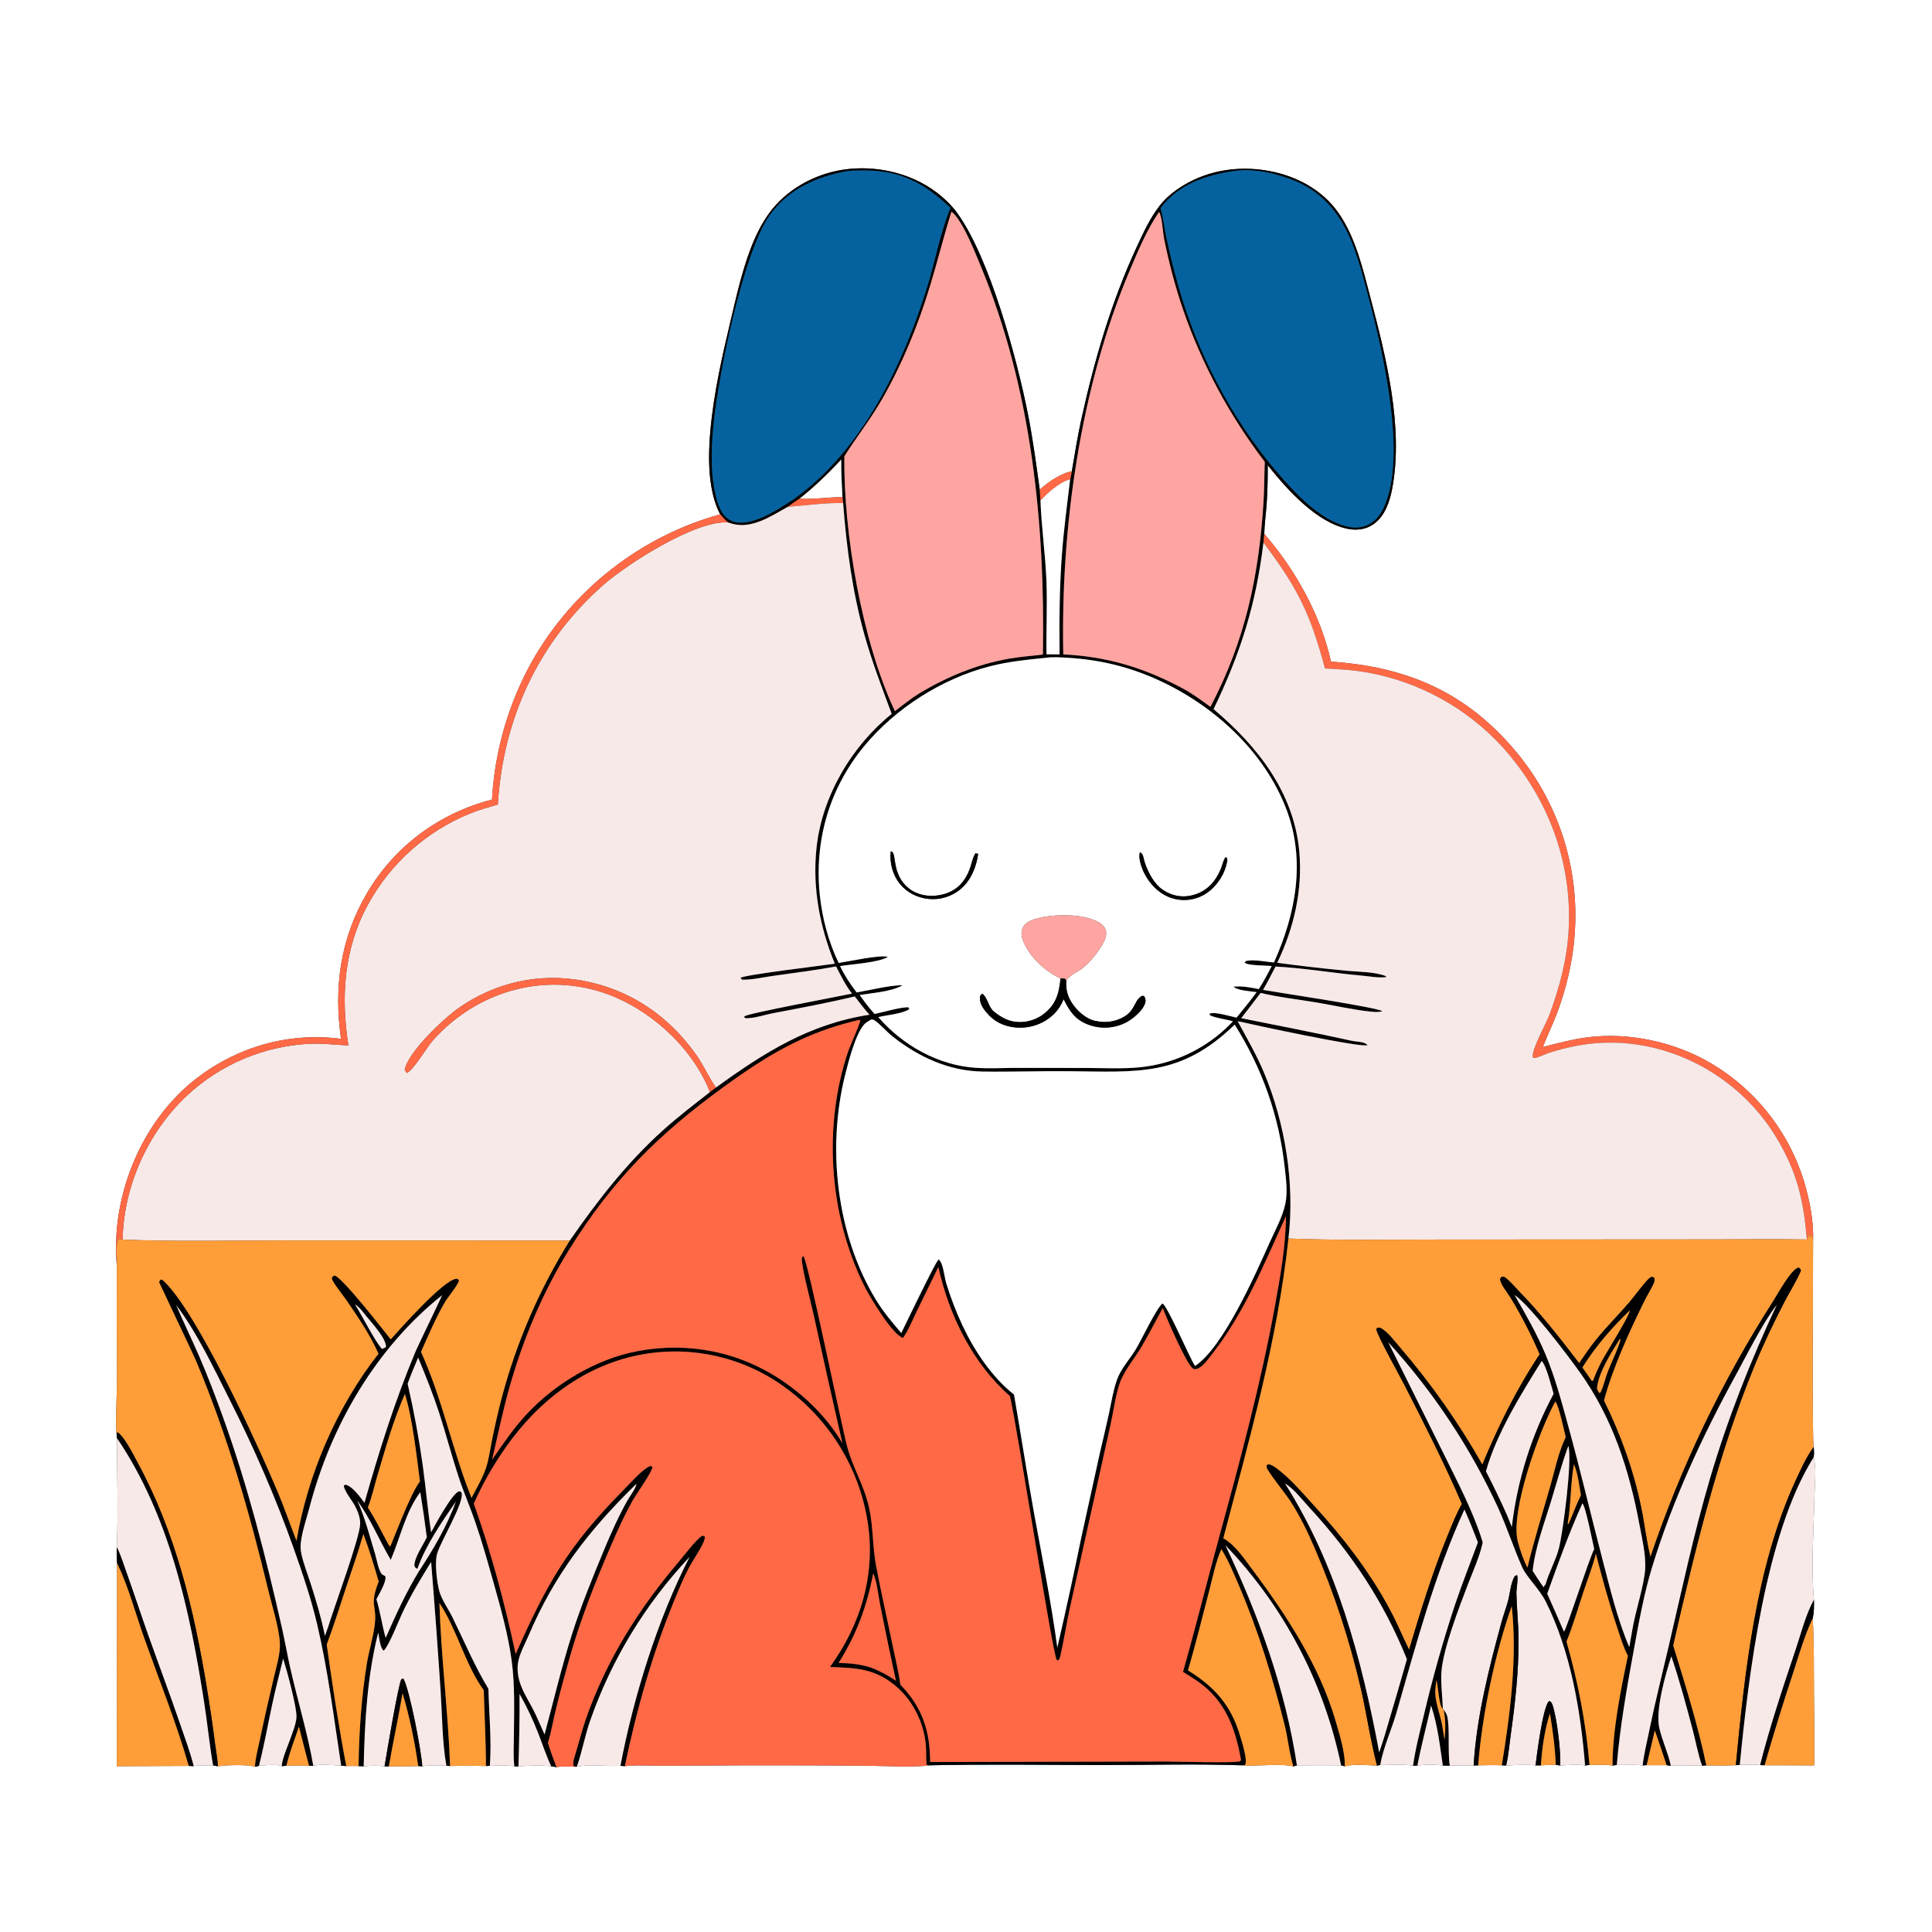
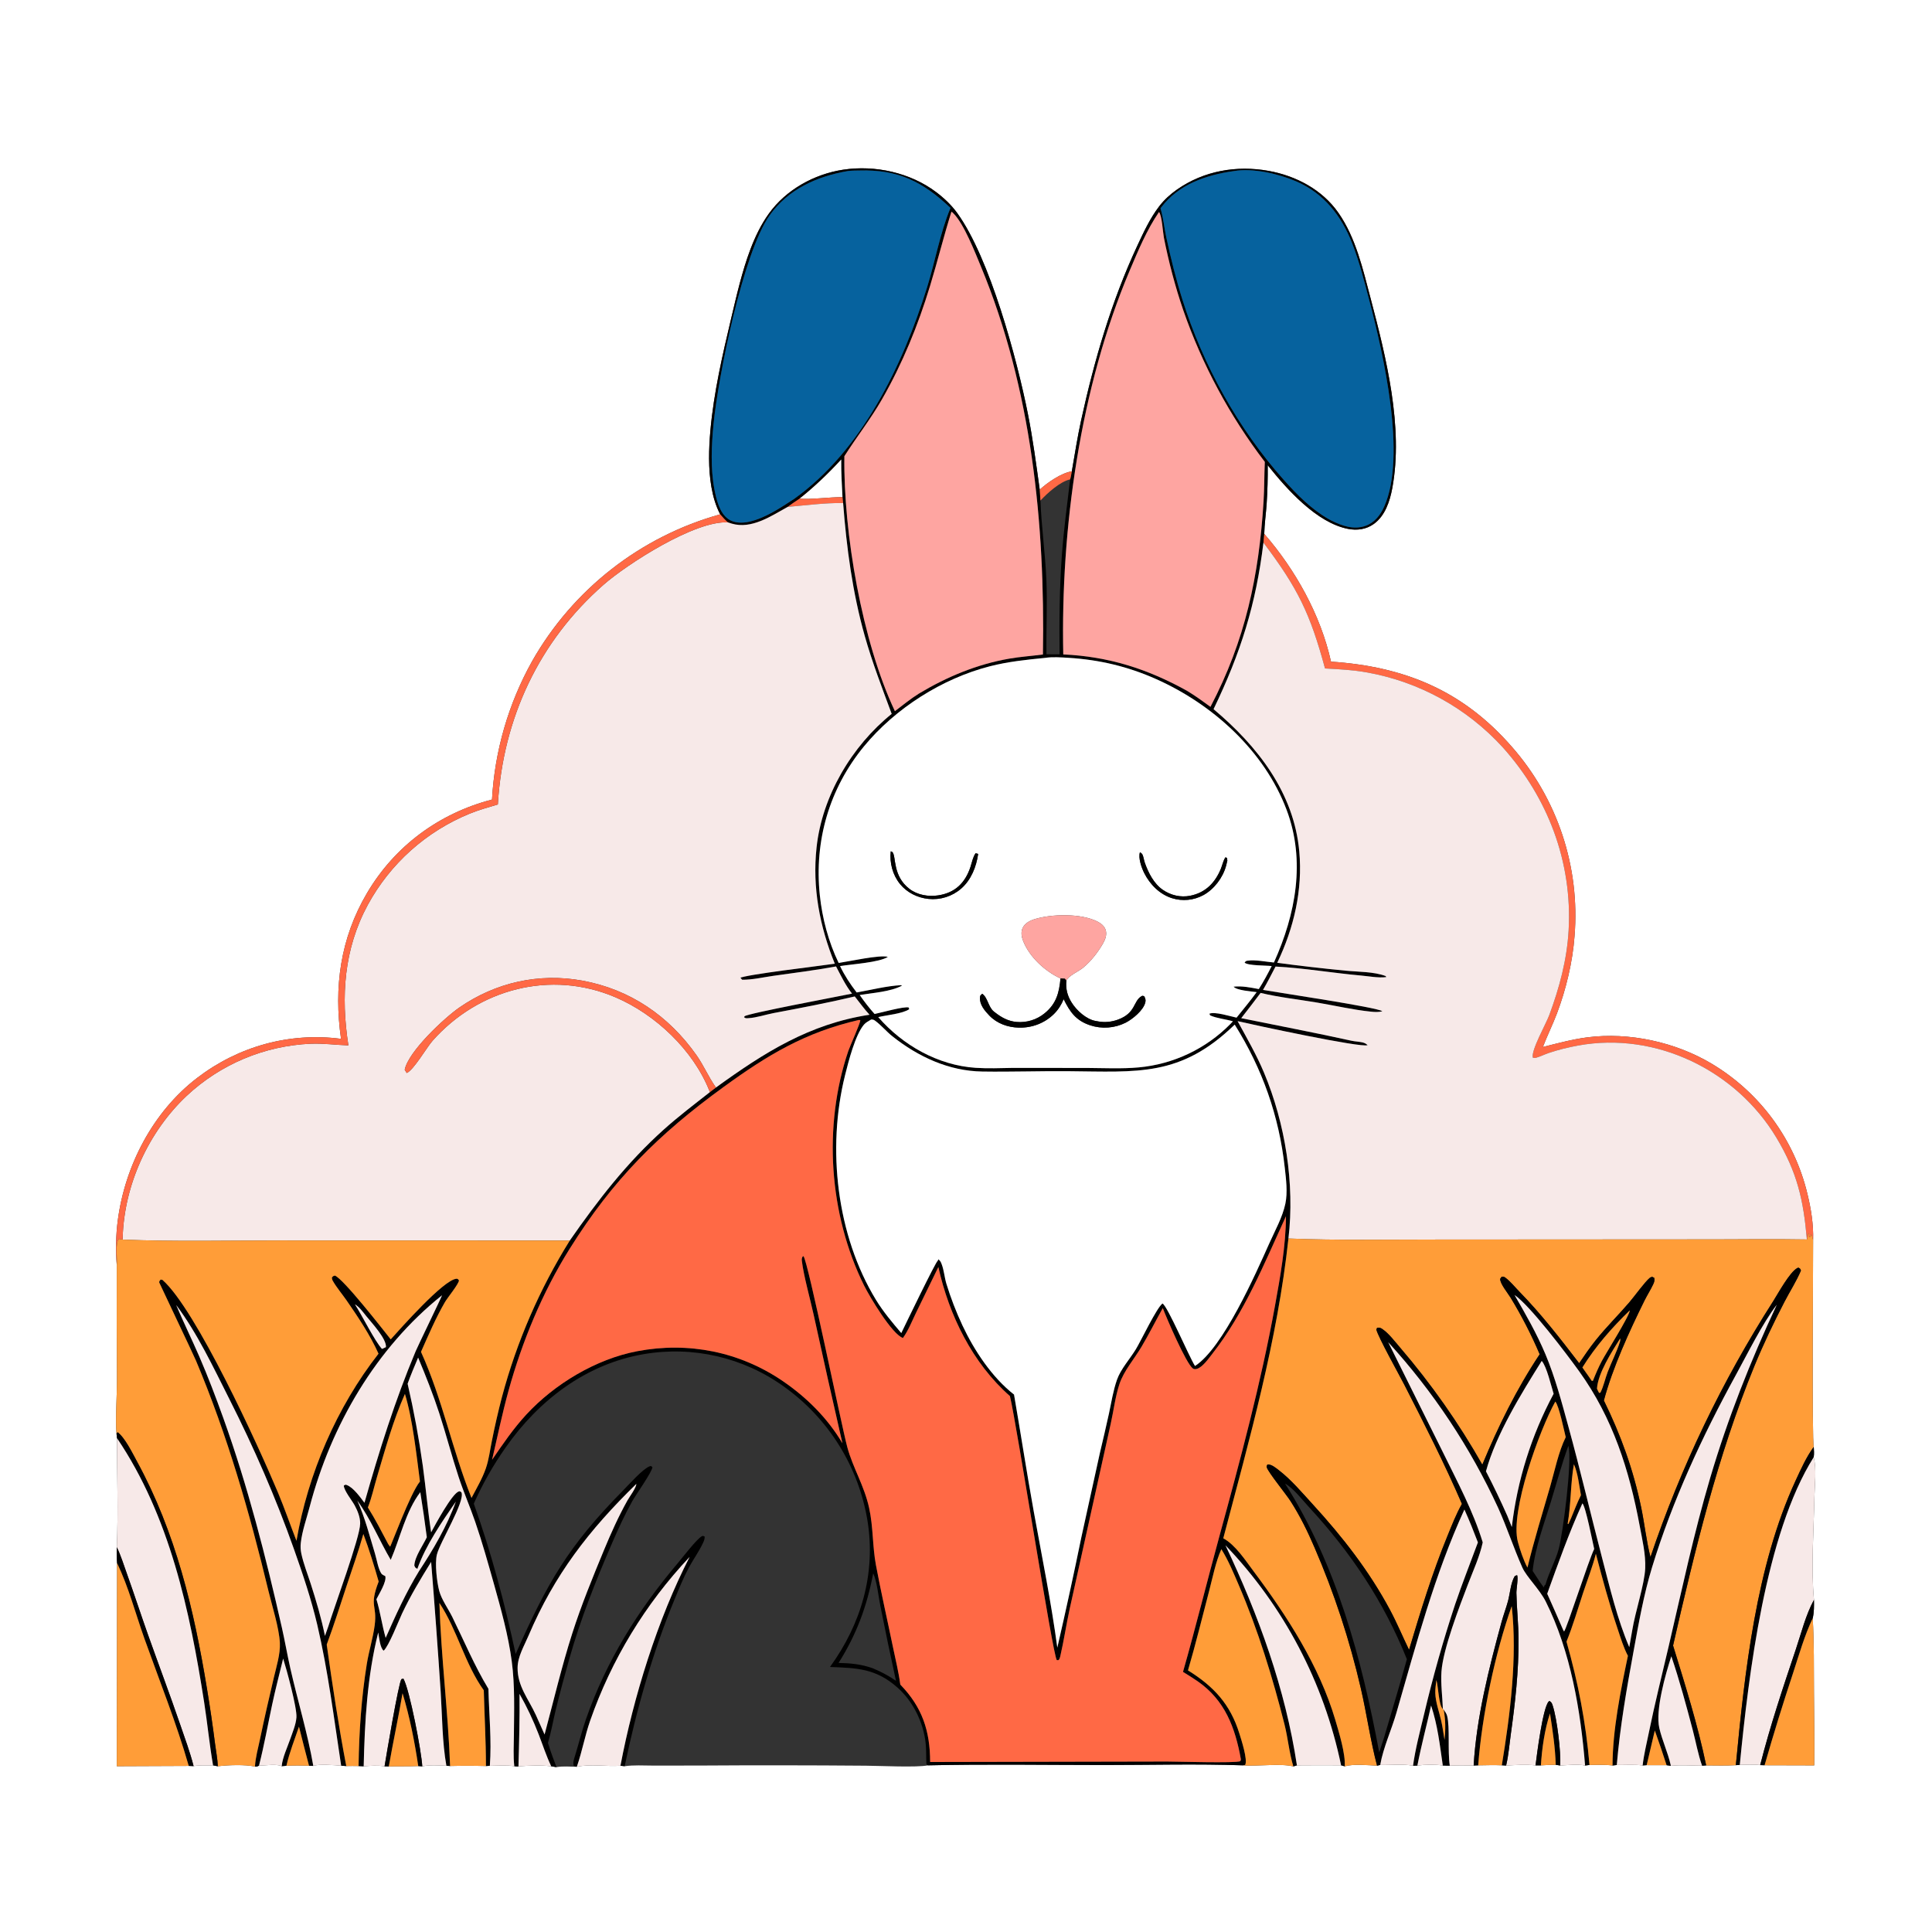
<svg xmlns="http://www.w3.org/2000/svg" width="1024" height="1024">
  <rect width="100%" height="100%" fill="#333333" stroke="none" />
  <path fill="white" d="M0 0L1024 0L1024 1024L0 1024L0 0ZM568.089 249.794C562.425 250.734 555.22 255.723 551.08 259.521C549.21 246.095 547.447 232.647 544.802 219.346C539.024 190.299 524.658 136.826 507.334 112.906C504.238 108.631 500.318 104.936 496.109 101.773C482.445 91.506 463.764 87.389 446.943 89.938C431.559 92.27 416.636 100.53 407.486 113.262C403.385 118.97 400.259 125.494 397.77 132.048C393.307 143.803 390.416 156.612 387.513 168.843C382.893 188.302 378.319 208.136 376.532 228.093C375.653 237.913 375.363 248.364 377.055 258.088C377.932 263.128 379.339 268.049 381.711 272.6C339.499 284.355 303.659 312.345 282.027 350.451C269.466 372.963 262.196 398.039 260.769 423.779C232.826 431.044 209.316 448.293 194.561 473.284C180.378 497.306 176.838 523.314 180.751 550.601C153.467 547.04 126.392 554.544 104.502 571.306C81.031 589.279 66.264 617.792 62.425 646.826C61.408 654.512 61.251 662.956 61.9 670.697C61.83 691.044 61.863 711.391 61.998 731.737C62 739.701 61.092 752.541 61.755 759.87L62.02 762.265C61.998 781.409 62.724 800.933 61.927 820.046C61.792 822.89 61.833 825.615 62.053 828.454L61.91 936.129L100.036 935.972L102.614 936.077C105.795 935.467 109.653 935.761 112.924 935.672L115.448 936.162C120.99 935.482 129.759 935.15 135.143 936.317C136.142 936.41 136.387 936.244 137.274 935.841C140.392 935.781 146.588 934.815 149.306 936.097L151.802 935.9C155.818 935.676 159.765 935.731 163.784 935.875L166.052 935.968C168.735 934.896 177.68 935.573 180.824 935.859L183.529 936.045C185.696 936.028 187.885 935.945 190.051 936.041L192.762 936.17C196.26 935.902 200.377 935.582 203.824 936.206L206.085 936.23C211.273 936.103 216.5 936.258 221.678 936.053L223.81 936.208C227.528 935.368 232.773 935.706 236.591 935.889L238.563 936.019C244.893 935.857 251.227 935.861 257.557 936.033L259.624 935.909C263.866 935.853 268.394 935.472 272.584 936.127C273.339 936.2 274.044 936.34 274.793 936.196C280.49 935.777 286.474 935.505 292.158 936.165L294.939 936.626C298.396 936.009 302.211 936.378 305.728 936.43C313.11 934.847 321.338 936.398 328.855 935.869L331.092 936.134C335.843 935.439 340.943 935.783 345.747 935.793L369.905 935.782C399.567 935.588 429.229 935.613 458.89 935.857C466.159 935.897 486.038 936.896 491.827 935.666C522.901 934.95 554.099 935.473 585.184 935.484C609.612 935.493 634.26 934.801 658.665 935.659C666.18 936.307 678.96 934.502 685.5 936.253L687.392 935.66C695.193 935.591 702.994 935.582 710.795 935.635L712.744 936.186C717.304 934.843 725.042 935.579 729.87 935.855L731.54 935.454C737.09 935.617 743.534 934.844 748.941 935.867L751.243 935.779C755.557 935.231 760.395 935.139 764.709 935.746C765.945 935.798 767.175 935.86 768.413 935.824C772.62 935.645 776.859 935.675 781.068 935.754L783.48 935.664C787.646 935.606 791.832 935.459 795.995 935.64L798.262 935.77C803.293 935.487 808.859 935.139 813.872 935.685L816.714 935.676C819.338 935.509 821.939 935.408 824.568 935.388L826.954 935.755C831.033 935.556 836.17 934.934 840.127 935.76L842.464 935.466C846.424 935.493 850.748 935.212 854.669 935.751L856.925 935.487C861.384 935.527 866.226 935.165 870.63 935.71L872.771 935.566L883.323 935.592L885.587 935.916C890.932 935.36 896.736 935.836 902.129 935.856L904.308 935.702C909.544 935.745 914.796 935.879 920.027 935.59L922.12 935.405C925.627 935.392 929.469 935.074 932.93 935.54L935.268 935.617L961.578 935.689C961.764 922.792 961.507 909.851 961.443 896.951C961.379 883.929 961.52 870.697 960.784 857.698C961.517 854.417 961.495 851.296 961.438 847.959C959.814 831.01 961.341 810.7 961.68 793.478C961.807 787.01 962.916 778.588 961.291 772.371C961.593 770.517 961.439 768.728 961.332 766.861C960.299 764.166 961.033 669.489 960.987 657.192C961.235 649.01 959.875 640.536 957.927 632.612C950.957 603.75 932.643 578.918 907.128 563.732C887.963 552.31 863.526 546.977 841.371 549.807C833.392 550.827 825.554 552.976 817.762 554.918C820.059 548.911 822.945 543.141 825.223 537.117C830.056 524.332 833.549 509.733 834.545 496.078C837.506 459.515 825.5 423.317 801.275 395.772C775.236 365.902 744.291 353.292 705.457 350.678C699.968 325.922 686.602 301.99 670.077 282.948C670.196 277.761 670.97 272.437 671.336 267.243C671.788 260.359 671.981 253.462 671.914 246.564C682.063 259.304 697.829 277.066 714.482 280.313C719.255 281.243 724.09 280.611 728.103 277.738C734.162 273.4 736.643 265.696 737.945 258.683C743.927 226.438 734.691 189.405 726.489 158.321C722.411 142.864 718.653 126.103 709.385 112.812C700.779 100.47 686.843 93.17 672.296 90.555C655.417 87.52 638.051 90.534 623.889 100.429C620.262 102.963 617.054 105.889 614.359 109.408C609.516 115.734 606.055 123.248 602.704 130.446C589.041 159.797 579.977 191.047 573.05 222.609C571.078 231.592 569.657 240.732 568.089 249.794Z" />
  <path d="M568.089 249.794C569.657 240.732 571.078 231.592 573.05 222.609C579.977 191.047 589.041 159.797 602.704 130.446C606.055 123.248 609.516 115.734 614.359 109.408C617.054 105.889 620.262 102.963 623.889 100.429C638.051 90.534 655.417 87.52 672.296 90.555C686.843 93.17 700.779 100.47 709.385 112.812C718.653 126.103 722.411 142.864 726.489 158.321C734.691 189.405 743.927 226.438 737.945 258.683C736.643 265.696 734.162 273.4 728.103 277.738C724.09 280.611 719.255 281.243 714.482 280.313C697.829 277.066 682.063 259.304 671.914 246.564C671.981 253.462 671.788 260.359 671.336 267.243C670.97 272.437 670.196 277.761 670.077 282.948L669.65 287.594C665.674 320.403 657.618 345.976 643.207 375.873C666.436 395.374 685.792 420.021 688.638 451.241C690.508 471.746 685.795 491.871 676.953 510.307C688.924 511.912 700.924 513.293 712.947 514.449C719.728 515.158 728.083 514.918 734.421 517.322L734.752 517.882C730.516 518.414 725.512 517.418 721.237 517.038C706.23 515.706 691.067 513.061 676.059 512.295C673.89 516.445 671.777 520.635 669.415 524.679C677.282 526.081 729.833 533.858 732.674 535.965C730.778 536.542 728.635 536.397 726.677 536.198C717.275 535.244 707.65 532.993 698.29 531.414C688.341 529.735 677.931 528.61 668.139 526.261C664.731 530.732 661.375 535.255 657.873 539.653C677.339 543.631 696.911 547.327 716.304 551.612C718.187 552.028 720.152 552.057 722.025 552.479C723.222 552.748 723.948 553.12 724.872 553.946C721.635 555.527 664.167 543.147 655.948 541.226C660.842 550.186 665.989 559.084 669.94 568.51C681.218 595.419 686.319 627.446 682.897 656.438C677.09 710.527 662.201 762.872 648.368 815.324C654.793 818.814 660.04 826.942 664.405 832.771C682.121 856.425 699.267 882.967 707.724 911.546C709.727 918.318 713.161 929.489 712.744 936.186L710.795 935.635C701.711 891.792 680.476 851.389 649.517 819.043C666.981 855.871 681.305 895.203 687.392 935.66L685.5 936.253C683.319 929.107 682.65 921.271 680.812 913.984C674.504 888.974 666.797 863.989 656.628 840.273C653.858 833.81 651.071 827.071 647.344 821.097C644.311 827.918 642.801 835.862 640.908 843.087C637.215 857.181 633.751 871.356 629.661 885.34C643.268 893.783 652.048 903.209 656.881 918.77C657.857 921.911 661.415 932.679 659.956 935.459L658.665 935.659C634.26 934.801 609.612 935.493 585.184 935.484C554.099 935.473 522.901 934.95 491.827 935.666L491.034 935.161C490.801 931.387 491.027 927.625 490.608 923.859C489.391 912.913 484.006 901.836 475.742 894.491C464.269 884.297 454.284 884.081 439.901 883.536C456.423 860.788 464.313 834.052 459.78 805.985C455.071 777.346 439.133 751.77 415.5 734.924C394.022 719.435 367.214 713.24 341.118 717.737C310.541 722.992 285.458 742.232 267.986 767.224C261.403 776.564 255.754 786.528 251.119 796.973C260.39 822.862 267.52 849.783 273.299 876.654C290.222 838.668 301.005 819.601 330.51 789.702C333.465 786.708 340.729 778.493 344.366 777.147C344.556 777.077 344.759 777.048 344.955 776.999L345.791 777.562C345.923 779.753 336.804 792.591 335.126 795.622C331.234 802.651 327.879 809.885 324.684 817.252C315.938 837.42 307.719 857.974 301.758 879.164C299.235 888.135 296.762 897.167 294.563 906.224C293.15 912.043 292.141 918.033 290.422 923.767C291.758 928.13 293.315 932.365 294.939 936.626L292.158 936.165C289.556 930.723 287.682 924.877 285.506 919.251C282.625 911.804 279.319 904.738 275.357 897.799C275.488 910.527 275.159 923.466 274.793 936.196C274.044 936.34 273.339 936.2 272.584 936.127C271.988 930.817 272.335 925.19 272.375 919.847C272.473 906.748 272.964 893.51 271.237 880.486C269.408 866.691 265.544 852.878 261.789 839.516C258.695 828.507 255.573 817.345 251.847 806.533C249.118 798.616 245.75 790.92 243.129 782.966C239.438 771.768 236.486 760.326 232.841 749.107C229.592 739.108 225.669 729.255 221.614 719.557C219.682 724.145 217.727 728.715 216.046 733.402C219.367 747.807 222.057 762.349 224.107 776.988C225.717 788.707 226.703 800.45 228.509 812.158C230.689 808.112 239.487 791.801 243.122 790.509C243.849 790.25 243.97 790.571 244.552 790.942C246.72 795.651 233.193 817.275 231.552 823.98C230.407 828.658 231.555 838.614 232.81 843.263C234.041 847.823 237.616 852.75 239.737 857.059C246.013 869.807 251.497 882.959 258.877 895.13C259.188 908.555 260.629 922.532 259.624 935.909L257.557 936.033C257.554 922.637 256.773 909.297 256.419 895.913C246.344 881.854 242.406 863.954 232.887 849.583C233.782 878.211 237.502 907.266 238.563 936.019L236.591 935.889C234.348 923.204 234.393 909.496 233.564 896.608C232.05 873.673 230.366 850.749 228.511 827.838C222.963 836.792 217.567 845.722 213.073 855.263C211.274 859.084 206.055 872.544 203.347 874.896C201.409 873.497 200.901 867.541 200.466 865.251C194.642 888.406 193.303 912.402 192.762 936.17L190.051 936.041C190.324 917.83 191.514 899.982 194.404 881.992C195.51 875.116 197.661 868.365 198.582 861.487C200.061 850.455 195.467 851.787 200.699 838.254C198.284 829.802 195.685 821.285 192.591 813.058C190.004 822.225 186.755 831.314 183.763 840.359C180.307 850.805 177.01 861.366 173.169 871.676C176.177 893.072 179.473 914.836 183.529 936.045L180.824 935.859C177.038 911.008 173.894 885.582 168.141 861.108C164.95 847.532 160.5 834.334 155.852 821.201C146.125 793.717 134.648 767.44 121.499 741.407C113.064 724.704 104.628 706.681 93.379 691.688C97.222 700.813 101.607 709.695 105.547 718.777C110.199 729.5 114.378 740.515 118.332 751.512C131.421 787.913 140.916 825.158 149.441 862.856C151.042 869.938 152.269 877.093 153.866 884.175C157.686 901.109 163.151 919.001 166.052 935.968L163.784 935.875C162.016 928.979 160.132 922.097 158.46 915.179C156.182 921.928 153.37 928.953 151.802 935.9L149.306 936.097C149.704 931.586 152.351 926.029 153.833 921.731C155.072 918.141 156.826 914.089 157.117 910.264C157.498 905.24 151.889 884.776 150.081 879.082C148.104 887.194 145.993 895.292 144.248 903.457C141.94 914.25 140.002 925.143 137.274 935.841C136.387 936.244 136.142 936.41 135.143 936.317C135.373 931.591 136.801 926.605 137.77 921.956C140.073 910.903 142.598 899.956 145.184 888.968C146.519 883.294 148.629 876.6 148.333 870.77C147.925 862.74 144.242 851.357 142.304 843.306C132.289 801.714 120.533 760.71 103.888 721.218C102.34 717.544 84.436 680.009 84.41 679.776C84.324 678.997 84.694 678.794 85.122 678.21L86.113 678.372C103.93 694.078 136.934 766.272 147.31 791.023C150.847 799.46 153.809 808.134 157.137 816.656C163.178 781.258 178.487 745.762 200.619 717.483C196.241 707.704 189.745 697.972 183.641 689.171C181.301 685.797 178.365 682.353 176.352 678.81C176.061 678.298 175.993 677.788 175.893 677.22C176.5 676.353 176.499 676.368 177.522 676.085C182.175 677.998 202.719 704.368 207.092 709.887C212.445 703.969 235.042 678.352 241.897 677.761C242.686 677.693 242.774 678.102 243.267 678.618C243.167 680.543 237.224 687.738 235.846 690.112C230.954 698.54 227.087 707.625 223.14 716.517C234.526 741.614 239.751 768.612 249.905 793.931C252.581 788.843 255.637 783.665 257.521 778.225C259.091 773.693 259.704 768.624 260.665 763.917C262.229 755.994 264.035 748.12 266.078 740.306C273.894 711.086 285.998 683.186 301.995 657.516C316.918 636.088 332.248 616.249 351.778 598.719C359.594 591.703 368.003 585.333 376.258 578.847L379.476 576.403C405.096 557.877 428.961 542.709 460.868 537.835C458.074 534.816 455.603 531.361 453.042 528.137C438.796 531.524 424.341 534.242 409.954 536.962C405.712 537.764 400.907 539.43 396.646 539.646C395.627 539.698 395.157 539.824 394.354 539.139C394.448 538.978 394.515 538.797 394.636 538.656C395.886 537.195 445.077 528.027 451.596 526.639C448.176 522.33 445.703 517.082 443.127 512.234C432.11 514.253 420.975 515.651 409.885 517.211C404.607 517.954 398.616 519.356 393.334 519.279L392.188 517.859L391.826 518.458C394.467 516.615 435.312 511.88 442.469 510.788C434.443 491.092 430.496 470.437 432.796 449.153C435.739 421.932 451.407 395.459 472.61 378.369C467.552 364.688 462.316 351.144 458.341 337.082C451.856 314.147 448.692 290.32 446.874 266.604L446.538 263.498C446.205 256.871 445.782 250.183 445.874 243.548C438.932 251.095 431.833 257.89 423.812 264.285C421.662 265.702 419.531 267.117 417.473 268.669C408.645 273.546 398.348 280.629 387.841 277.525C387.164 277.323 386.491 277.109 385.822 276.881C384.294 275.578 383.027 274.109 381.711 272.6C379.339 268.049 377.932 263.128 377.055 258.088C375.363 248.364 375.653 237.913 376.532 228.093C378.319 208.136 382.893 188.302 387.513 168.843C390.416 156.612 393.307 143.803 397.77 132.048C400.259 125.494 403.385 118.97 407.486 113.262C416.636 100.53 431.559 92.27 446.943 89.938C463.764 87.389 482.445 91.506 496.109 101.773C500.318 104.936 504.238 108.631 507.334 112.906C524.658 136.826 539.024 190.299 544.802 219.346C547.447 232.647 549.21 246.095 551.08 259.521L551.462 265.297C551.974 279.173 553.959 293.034 554.586 306.941C555.187 320.272 554.425 333.489 554.66 346.795L561.599 346.832C561.414 329.196 561.538 311.601 562.832 294.002C563.812 280.663 565.621 267.366 567.191 254.085C567.632 252.78 567.809 251.158 568.089 249.794ZM221.214 831.505C220.062 830.931 220.1 830.939 219.6 829.749C219.883 824.919 224.173 819.174 226.222 814.763C225.198 806.787 224.046 798.827 222.767 790.888C214.981 801.166 212.155 815.053 207.101 826.763C200.94 816.281 196.608 805.322 189.396 795.382C193.438 804.311 195.882 814.052 198.74 823.419C199.642 826.377 200.45 831.546 202.12 834.01C202.543 834.632 203.581 835.058 204.213 835.387C204.994 838.361 200.928 844.767 199.504 847.634C201.563 854.349 202.469 861.369 204.411 868.109C209.758 856.029 215.127 844.155 222.019 832.846C229.523 821.439 236.983 808.791 241.614 795.879C234.155 806.699 225.616 819.072 221.214 831.505ZM449.343 90.66C432.926 93.505 417.695 100.281 407.806 114.305C393.905 134.018 380.668 199.348 378.191 224.835C377.102 236.048 376.551 248.051 378.621 259.147C379.618 264.491 381.329 271.908 386.061 275.151C389.253 277.339 393.532 277.329 397.163 276.5C405.73 274.544 413.642 269.149 420.921 264.416C456.942 238.611 478.421 193.693 491.328 152.423C495.651 138.602 498.222 123.528 503.772 110.196C489.085 96.309 476.156 89.758 455.368 90.376C453.409 90.434 451.278 90.373 449.343 90.66ZM653.875 90.694C639.267 92.727 624.693 97.712 615.456 109.927C615.334 110.089 615.218 110.257 615.099 110.422C615.147 110.586 615.198 110.749 615.244 110.913C616.622 115.75 617.106 120.875 618.166 125.799C620.548 136.874 623.32 148.014 626.715 158.825C637.6 193.484 656.277 227.297 680.484 254.409C687.378 262.131 695.129 269.996 704.201 275.113C704.717 275.404 705.239 275.684 705.764 275.96C711.377 278.705 717.465 280.904 723.705 278.72C728.476 277.05 731.614 273.049 733.626 268.566C745.682 241.698 733.096 187.242 725.808 159.435C723.123 149.19 720.511 138.766 716.646 128.889C711.016 114.502 701.811 102.629 687.363 96.288C678.022 92.188 664.067 88.886 653.875 90.694ZM504.281 112.228C500.168 125.273 496.909 138.566 492.919 151.644C486.534 172.573 478.392 192.54 467.521 211.554C461.463 222.148 454.019 231.548 447.535 241.795C446.949 282.183 456.975 340.268 474.313 376.925C478.51 373.771 482.663 370.329 487.125 367.564C501.875 358.714 517.84 352.07 534.849 349.111C540.8 348.076 546.798 347.682 552.775 346.898C553.934 277.465 546.786 206.101 519.978 141.429C516.813 133.793 510.875 118.551 505.31 113.069C504.671 112.439 504.859 112.591 504.281 112.228ZM614.293 112.368C607.809 121.813 603.137 133.06 598.685 143.588C572.516 205.474 562.145 279.957 563.555 346.855C587.578 347.959 608.222 354.515 629.134 366.138C633.462 368.739 637.494 371.667 641.564 374.644C660.075 339.273 667.267 305.362 669.711 265.809C670.144 258.81 670.063 251.804 670.376 244.806C651.791 220.466 637.199 193.323 627.149 164.395C622.901 152.03 619.437 138.836 616.896 126.012C616.367 123.343 615.866 114.172 614.293 112.368ZM553.823 348.703C543.994 349.668 534.321 350.674 524.72 353.127C499.406 359.593 474.521 375.418 457.929 395.583C439.534 417.937 431.53 445.649 434.507 474.365C435.776 486.615 439.121 499.285 444.51 510.381C449.783 509.62 466.335 505.939 470.596 507.163C466.034 510.163 451.228 511.04 445.248 512.046C447.693 517.141 450.618 521.556 454.057 526.029C461.766 524.664 469.897 522.565 477.692 522.149L478.007 522.455C471.783 525.706 462.589 526.217 455.657 527.379C458.113 530.896 460.681 534.241 463.552 537.434C466.973 536.748 479.072 533.312 481.627 533.988L481.909 534.914C478.167 537.349 469.973 538.009 465.488 539.082C478.461 554.026 497.168 564.655 517.168 565.973C523.602 566.396 530.155 566.124 536.602 566.011L576.001 566.033C585.121 566.087 594.476 566.567 603.563 565.74C621.967 564.053 639.179 555.9 652.143 542.728C652.601 542.265 653.049 541.792 653.487 541.309C649.599 540.164 645.035 539.795 641.4 538.178L641.003 537.298C643.709 536.009 652.325 538.735 655.4 539.376C658.976 534.901 662.698 530.486 666.057 525.845C663.31 525.461 655.454 524.947 653.83 522.955C658.384 522.474 662.742 523.396 667.2 524.227C669.73 520.261 671.892 516.217 674.026 512.03C670.968 511.648 661.442 511.887 659.66 510.212C660.329 509.357 660.327 509.312 661.36 509.171C665.489 508.609 671.019 509.769 675.206 510.147C686.759 484.56 692.101 456.293 681.936 429.256C670.197 398.033 642.852 373.342 612.836 359.953C597.829 353.26 582.749 349.681 566.393 348.662C562.405 348.413 557.759 348.074 553.823 348.703ZM455.303 540.582C426.784 547.131 406.923 559.122 383.587 576.074C348.708 601.412 324.86 625.241 301.852 662.018C287.505 684.951 276.715 711.067 269.53 737.107C266.191 749.212 263.66 761.496 260.814 773.719C266.461 765.453 272.117 757.15 278.925 749.777C293.948 733.508 315.938 720.304 337.763 716.163C364.836 711.025 392.032 716.41 414.863 731.979C427.506 740.602 438.709 751.73 446.501 764.957C441.298 742.262 436.211 719.54 431.241 696.793C429.412 688.436 425.977 676.383 425.008 668.324C424.893 667.366 424.955 666.909 425.385 666.05L425.849 665.771C428.242 668.353 446.027 755.745 449.095 767.058C452.085 778.081 458.024 787.299 460.649 799.211C462.882 809.344 462.39 819.515 464.274 829.56C467.013 844.16 470.348 858.724 473.349 873.283C474.691 879.795 476.317 886.262 477.181 892.86C488.787 904.823 492.967 917.378 492.999 933.889L618.547 933.641C624.037 933.639 654.452 934.616 657.43 933.465L657.709 932.527C654.685 915.687 649.279 901.135 634.675 891.04C632.181 889.316 629.589 887.728 627.009 886.137C633.839 862.185 639.789 838.061 646.352 814.045C657.352 773.787 668.296 733.28 675.751 692.197C678.534 676.855 681.537 660.237 681.585 644.643C670.02 669.768 659.696 695.639 642.509 717.595C640.645 719.977 637.342 724.745 634.294 725.547C633.618 725.725 632.819 725.757 632.242 725.326C628.605 722.61 618.359 698.706 616.299 693.337C612.473 700.163 608.96 707.191 604.964 713.915C601.213 720.228 595.621 726.629 593.328 733.574C591.116 740.272 590.264 747.634 588.726 754.524L566.95 852.753C565.132 861.112 563.876 869.621 561.948 877.949C561.757 878.773 561.601 879.276 561.016 879.918L560.132 879.908C557.959 877.323 538.915 754.961 535.289 739.959C515.445 722.52 503.006 697.108 497.349 671.553L485.541 695.756C483.391 700.162 481.439 705.195 478.58 709.156C472.8 707.209 460.898 687.236 458.011 681.41C439.366 643.779 436.125 596.898 449.617 557.041C450.511 554.402 456.114 542.087 455.971 540.716L455.303 540.582ZM461.723 540.374C460.447 541.134 458.894 541.926 457.922 543.07C453.254 548.565 449.668 562.781 447.881 569.942C438.222 608.661 443.415 654.737 464.294 688.967C468.145 695.281 472.922 700.925 477.697 706.545C480.003 701.79 495.962 668.684 496.996 668.26L497.361 667.454C498.411 668.31 498.631 668.78 499.118 670.068C500.384 673.422 500.59 677.062 501.627 680.464C503.893 687.895 506.816 695.449 510.112 702.484C516.345 715.782 525.775 730.023 537.46 739.152C541.043 759.898 544.216 780.699 547.967 801.423C552.288 825.296 557.164 849.217 560.396 873.265C564.91 853.736 569.178 834.151 573.199 814.514L582.962 770.105C584.622 763.169 586.221 756.218 587.761 749.255C589.047 743.236 590.006 737.018 592.056 731.2C594.015 725.64 598.91 720.224 602.021 715.14C604.679 710.797 613.115 693.025 616.152 690.873C618.835 692.235 630.152 718.896 633.38 723.998C648.309 714.369 665.582 675.043 672.815 658.872C675.775 652.255 679.782 645.092 681.273 637.968C682.542 631.9 681.639 625.101 680.967 618.991C677.953 591.597 669.099 566.454 654.418 543.061C625.736 570.905 603.023 568.063 566.164 567.758C551.006 567.633 535.806 568.173 520.664 567.943C502.93 567.674 486.74 560.159 473.014 549.275C469.818 546.741 466.957 543.256 463.75 540.946C463.018 540.419 462.583 540.377 461.723 540.374ZM234.281 686.521C199.203 714.561 175.455 755.518 164.146 798.593C162.54 804.712 160.138 811.45 159.43 817.722C159.209 819.679 159.294 821.487 159.703 823.415C160.831 828.735 162.986 834.147 164.658 839.342C167.598 848.481 170.321 857.639 172.229 867.057L174.046 861.923C177.155 851.709 190.855 814.82 190.9 807.505C190.92 804.144 189.566 800.823 188 797.904C186.598 795.29 182.246 789.978 182.234 787.356C183.144 786.946 182.962 786.795 183.763 787.088C187.3 788.38 190.91 793.541 193.174 796.502C200.907 769.247 209.331 742.339 220.308 716.181C221.541 713.244 234.304 686.968 234.281 686.521ZM188.118 691.322C192.035 697.396 198.427 710.499 202.463 714.956C203.179 714.663 203.863 714.367 204.557 714.022C204.993 709.767 197.259 701.411 194.335 697.826C192.542 695.628 190.577 692.79 188.118 691.322ZM214.619 738.826C208.332 752.93 204.2 768.106 199.806 782.875C198.23 788.172 197.01 793.868 194.988 798.984C198.91 805.243 202.284 811.804 205.727 818.333L206.743 819.771C207.222 819.546 217.49 791.357 222.584 785.227C220.739 771.081 218.726 752.185 214.619 738.826ZM337.256 786.515C312.161 811.017 293.871 834.573 280.094 867.015C277.795 872.428 274.386 877.992 274.329 883.962C274.236 893.713 280.119 900.493 283.971 908.893L288.633 919.322C293.447 901.404 297.648 883.42 303.31 865.729C308.102 850.754 314.109 836.104 320.115 821.582C323.814 812.64 327.791 803.797 332.51 795.343C333.642 793.315 337.283 788.471 337.256 786.515ZM462.818 833.892C459.452 851.5 454.034 866.174 444.469 881.387C450.804 881.502 456.64 882.07 462.634 884.239C466.968 886.04 471.028 888.175 474.888 890.856C471.985 877.63 469.22 864.375 466.592 851.092C465.608 846.25 464.834 838.17 462.818 833.892Z" />
  <path fill="#06629E" d="M420.921 264.416C413.642 269.149 405.73 274.544 397.163 276.5C393.532 277.329 389.253 277.339 386.061 275.151C381.329 271.908 379.618 264.491 378.621 259.147C376.551 248.051 377.102 236.048 378.191 224.835C380.668 199.348 393.905 134.018 407.806 114.305C417.695 100.281 432.926 93.505 449.343 90.66C451.278 90.373 453.409 90.434 455.368 90.376C476.156 89.758 489.085 96.309 503.772 110.196C498.222 123.528 495.651 138.602 491.328 152.423C478.421 193.693 456.942 238.611 420.921 264.416Z" />
  <path fill="#06629E" d="M615.099 110.422C615.218 110.257 615.334 110.089 615.456 109.927C624.693 97.712 639.267 92.727 653.875 90.694C664.067 88.886 678.022 92.188 687.363 96.288C701.811 102.629 711.016 114.502 716.646 128.889C720.511 138.766 723.123 149.19 725.808 159.435C733.096 187.242 745.682 241.698 733.626 268.566C731.614 273.049 728.476 277.05 723.705 278.72C717.465 280.904 711.377 278.705 705.764 275.96C705.239 275.684 704.717 275.404 704.201 275.113C695.129 269.996 687.378 262.131 680.484 254.409C656.277 227.297 637.6 193.484 626.715 158.825C623.32 148.014 620.548 136.874 618.166 125.799C617.106 120.875 616.622 115.75 615.244 110.913C615.198 110.749 615.147 110.586 615.099 110.422Z" />
  <path fill="#FEA5A1" d="M447.535 241.795C454.019 231.548 461.463 222.148 467.521 211.554C478.392 192.54 486.534 172.573 492.919 151.644C496.909 138.566 500.168 125.273 504.281 112.228C504.859 112.591 504.671 112.439 505.31 113.069C510.875 118.551 516.813 133.793 519.978 141.429C546.786 206.101 553.934 277.465 552.775 346.898C546.798 347.682 540.8 348.076 534.849 349.111C517.84 352.07 501.875 358.714 487.125 367.564C482.663 370.329 478.51 373.771 474.313 376.925C456.975 340.268 446.949 282.183 447.535 241.795Z" />
  <path fill="#FEA5A1" d="M563.555 346.855C562.145 279.957 572.516 205.474 598.685 143.588C603.137 133.06 607.809 121.813 614.293 112.368C615.866 114.172 616.367 123.343 616.896 126.012C619.437 138.836 622.901 152.03 627.149 164.395C637.199 193.323 651.791 220.466 670.376 244.806C670.063 251.804 670.144 258.81 669.711 265.809C667.267 305.362 660.075 339.273 641.564 374.644C637.494 371.667 633.462 368.739 629.134 366.138C608.222 354.515 587.578 347.959 563.555 346.855Z" />
  <path fill="white" d="M446.538 263.498C440.088 263.414 428.906 264.906 423.812 264.285C431.833 257.89 438.932 251.095 445.874 243.548C445.782 250.183 446.205 256.871 446.538 263.498Z" />
  <path fill="#FF6945" d="M551.08 259.521C555.22 255.723 562.425 250.734 568.089 249.794C567.809 251.158 567.632 252.78 567.191 254.085C561.891 255.231 555.136 261.349 551.462 265.297L551.08 259.521Z" />
-   <path fill="white" d="M551.462 265.297C555.136 261.349 561.891 255.231 567.191 254.085C565.621 267.366 563.812 280.663 562.832 294.002C561.538 311.601 561.414 329.196 561.599 346.832L554.66 346.795C554.425 333.489 555.187 320.272 554.586 306.941C553.959 293.034 551.974 279.173 551.462 265.297Z" />
  <path fill="#FF6945" d="M423.812 264.285C428.906 264.906 440.088 263.414 446.538 263.498L446.874 266.604C436.91 266.513 427.359 267.807 417.473 268.669C419.531 267.117 421.662 265.702 423.812 264.285Z" />
  <path fill="#F7E9E8" d="M417.473 268.669C427.359 267.807 436.91 266.513 446.874 266.604C448.692 290.32 451.856 314.147 458.341 337.082C462.316 351.144 467.552 364.688 472.61 378.369C451.407 395.459 435.739 421.932 432.796 449.153C430.496 470.437 434.443 491.092 442.469 510.788C435.312 511.88 394.467 516.615 391.826 518.458L392.188 517.859L393.334 519.279C398.616 519.356 404.607 517.954 409.885 517.211C420.975 515.651 432.11 514.253 443.127 512.234C445.703 517.082 448.176 522.33 451.596 526.639C445.077 528.027 395.886 537.195 394.636 538.656C394.515 538.797 394.448 538.978 394.354 539.139C395.157 539.824 395.627 539.698 396.646 539.646C400.907 539.43 405.712 537.764 409.954 536.962C424.341 534.242 438.796 531.524 453.042 528.137C455.603 531.361 458.074 534.816 460.868 537.835C428.961 542.709 405.096 557.877 379.476 576.403C379.393 576.288 379.309 576.173 379.227 576.056C375.5 570.752 372.95 564.681 369.193 559.344C354.471 538.429 333.92 524.358 308.599 519.746C285.607 515.557 262.652 520.723 243.459 534.013C235.568 539.477 216.389 557.334 214.504 567.005L215.565 568.715C219.192 567.243 226.177 555.104 229.314 551.57C253.721 524.073 291.93 513.97 326.154 528.558C347.341 537.59 367.408 556.538 375.987 578.148L376.258 578.847C368.003 585.333 359.594 591.703 351.778 598.719C332.248 616.249 316.918 636.088 301.995 657.516L148.462 657.476C120.717 657.465 92.722 658.156 65.002 657.011L65.02 656.068C65.777 628.126 78.613 599.992 98.881 580.872C116.819 564.058 140.193 554.237 164.757 553.192C171.406 552.935 178.015 553.854 184.656 554.07C180.612 528.196 182.26 503.028 194.946 479.574C206.838 457.719 225.918 440.646 248.955 431.246C253.774 429.263 258.888 427.878 263.877 426.383C263.886 426.208 263.893 426.034 263.904 425.859C266.702 380.682 285.651 340.019 319.8 310.007C332.214 299.097 368.41 275.741 385.822 276.881C386.491 277.109 387.164 277.323 387.841 277.525C398.348 280.629 408.645 273.546 417.473 268.669Z" />
  <path fill="#FF6945" d="M260.769 423.779C262.196 398.039 269.466 372.963 282.027 350.451C303.659 312.345 339.499 284.355 381.711 272.6C383.027 274.109 384.294 275.578 385.822 276.881C368.41 275.741 332.214 299.097 319.8 310.007C285.651 340.019 266.702 380.682 263.904 425.859C263.893 426.034 263.886 426.208 263.877 426.383C258.888 427.878 253.774 429.263 248.955 431.246C225.918 440.646 206.838 457.719 194.946 479.574C182.26 503.028 180.612 528.196 184.656 554.07C178.015 553.854 171.406 552.935 164.757 553.192C140.193 554.237 116.819 564.058 98.881 580.872C78.613 599.992 65.777 628.126 65.02 656.068L65.002 657.011L63.028 656.644C60.889 658.923 62.297 667.303 61.9 670.697C61.251 662.956 61.408 654.512 62.425 646.826C66.264 617.792 81.031 589.279 104.502 571.306C126.392 554.544 153.467 547.04 180.751 550.601C176.838 523.314 180.378 497.306 194.561 473.284C209.316 448.293 232.826 431.044 260.769 423.779Z" />
  <path fill="#FF6945" d="M670.077 282.948C686.602 301.99 699.968 325.922 705.457 350.678C744.291 353.292 775.236 365.902 801.275 395.772C825.5 423.317 837.506 459.515 834.545 496.078C833.549 509.733 830.056 524.332 825.223 537.117C822.945 543.141 820.059 548.911 817.762 554.918C825.554 552.976 833.392 550.827 841.371 549.807C863.526 546.977 887.963 552.31 907.128 563.732C932.643 578.918 950.957 603.75 957.927 632.612C959.875 640.536 961.235 649.01 960.987 657.192L960.06 654.255L959.278 655.843C958.735 655.35 958.887 654.491 958.823 653.778L958.355 654.028C958.221 654.972 958.232 656.16 957.681 656.943C955.864 635.912 952.562 621.381 941.552 603.014C920.185 567.373 877.718 546.585 836.428 554.155C831.175 555.118 825.795 556.409 820.741 558.144C818.547 558.896 816.457 559.985 814.223 560.606C813.568 560.789 813.099 560.757 812.447 560.594C811.356 556.873 819.409 542.691 821.09 538.167C826.51 523.583 830.541 508.639 831.405 493.026C833.406 456.866 820.466 422.785 796.427 396.04C777.496 375.303 752.261 361.378 724.623 356.418C717.221 355.096 709.777 354.692 702.284 354.298C694.393 325.035 687.807 311.674 669.65 287.594L670.077 282.948Z" />
  <path fill="#F7E9E8" d="M669.65 287.594C687.807 311.674 694.393 325.035 702.284 354.298C709.777 354.692 717.221 355.096 724.623 356.418C752.261 361.378 777.496 375.303 796.427 396.04C820.466 422.785 833.406 456.866 831.405 493.026C830.541 508.639 826.51 523.583 821.09 538.167C819.409 542.691 811.356 556.873 812.447 560.594C813.099 560.757 813.568 560.789 814.223 560.606C816.457 559.985 818.547 558.896 820.741 558.144C825.795 556.409 831.175 555.118 836.428 554.155C877.718 546.585 920.185 567.373 941.552 603.014C952.562 621.381 955.864 635.912 957.681 656.943C939.389 656.603 921.037 656.931 902.735 656.898L761.003 656.984C734.998 656.979 708.879 657.477 682.897 656.438C686.319 627.446 681.218 595.419 669.94 568.51C665.989 559.084 660.842 550.186 655.948 541.226C664.167 543.147 721.635 555.527 724.872 553.946C723.948 553.12 723.222 552.748 722.025 552.479C720.152 552.057 718.187 552.028 716.304 551.612C696.911 547.327 677.339 543.631 657.873 539.653C661.375 535.255 664.731 530.732 668.139 526.261C677.931 528.61 688.341 529.735 698.29 531.414C707.65 532.993 717.275 535.244 726.677 536.198C728.635 536.397 730.778 536.542 732.674 535.965C729.833 533.858 677.282 526.081 669.415 524.679C671.777 520.635 673.89 516.445 676.059 512.295C691.067 513.061 706.23 515.706 721.237 517.038C725.512 517.418 730.516 518.414 734.752 517.882L734.421 517.322C728.083 514.918 719.728 515.158 712.947 514.449C700.924 513.293 688.924 511.912 676.953 510.307C685.795 491.871 690.508 471.746 688.638 451.241C685.792 420.021 666.436 395.374 643.207 375.873C657.618 345.976 665.674 320.403 669.65 287.594Z" />
  <path fill="white" d="M444.51 510.381C439.121 499.285 435.776 486.615 434.507 474.365C431.53 445.649 439.534 417.937 457.929 395.583C474.521 375.418 499.406 359.593 524.72 353.127C534.321 350.674 543.994 349.668 553.823 348.703C557.759 348.074 562.405 348.413 566.393 348.662C582.749 349.681 597.829 353.26 612.836 359.953C642.852 373.342 670.197 398.033 681.936 429.256C692.101 456.293 686.759 484.56 675.206 510.147C671.019 509.769 665.489 508.609 661.36 509.171C660.327 509.312 660.329 509.357 659.66 510.212C661.442 511.887 670.968 511.648 674.026 512.03C671.892 516.217 669.73 520.261 667.2 524.227C662.742 523.396 658.384 522.474 653.83 522.955C655.454 524.947 663.31 525.461 666.057 525.845C662.698 530.486 658.976 534.901 655.4 539.376C652.325 538.735 643.709 536.009 641.003 537.298L641.4 538.178C645.035 539.795 649.599 540.164 653.487 541.309C653.049 541.792 652.601 542.265 652.143 542.728C639.179 555.9 621.967 564.053 603.563 565.74C594.476 566.567 585.121 566.087 576.001 566.033L536.602 566.011C530.155 566.124 523.602 566.396 517.168 565.973C497.168 564.655 478.461 554.026 465.488 539.082C469.973 538.009 478.167 537.349 481.909 534.914L481.627 533.988C479.072 533.312 466.973 536.748 463.552 537.434C460.681 534.241 458.113 530.896 455.657 527.379C462.589 526.217 471.783 525.706 478.007 522.455L477.692 522.149C469.897 522.565 461.766 524.664 454.057 526.029C450.618 521.556 447.693 517.141 445.248 512.046C451.228 511.04 466.034 510.163 470.596 507.163C466.335 505.939 449.783 509.62 444.51 510.381ZM565.183 519.825C566.31 517.104 571.593 514.965 574.087 512.906C578.27 509.451 581.916 504.764 584.61 500.069C585.852 497.905 586.823 495.312 585.991 492.822C585.318 490.805 583.559 489.414 581.733 488.473C573.069 484.007 557.153 484.368 548.1 487.255C545.661 488.033 543.103 489.451 541.999 491.885C541.018 494.05 541.434 496.558 542.272 498.697C545.605 507.207 553.915 514.864 562.09 518.583C561.389 526.078 559.93 531.933 553.774 536.984C549.573 540.469 544.162 542.148 538.725 541.653C534.301 541.222 530.809 539.3 527.368 536.6C527.159 536.437 526.943 536.284 526.737 536.116C523.784 533.701 523.487 528.664 520.613 526.715C519.74 527.549 519.482 527.444 519.403 528.73C519.172 532.511 521.939 535.737 524.4 538.293C528.475 542.523 534.221 544.534 540.016 544.67C546.979 544.835 553.691 542.318 558.651 537.396C560.934 535.132 562.533 532.539 563.762 529.585C567.117 536.355 570.242 540.908 577.797 543.421C584.018 545.477 590.8 544.975 596.65 542.025C600.324 540.135 606.056 535.487 607.049 531.259C607.36 529.935 607.041 529.147 606.439 527.999C605.631 527.835 605.62 527.65 604.999 528.018C600.556 530.649 602.117 536.943 592.503 540.436C589.194 541.638 585.702 542.005 582.23 541.403C581.961 541.356 581.693 541.301 581.424 541.254C581.164 541.208 580.902 541.172 580.643 541.124C575.682 540.205 570.646 535.574 568.05 531.47C565.709 527.766 564.801 524.154 565.183 519.825ZM472.108 451.213C471.458 457.352 473.101 463.698 477.021 468.533C480.712 473.084 486.306 475.851 492.098 476.441C498.424 477.1 504.739 475.092 509.521 470.899C514.779 466.26 517.457 459.407 518.447 452.603L517.097 452.218C515.672 454.167 515.158 457.056 514.412 459.344C511.623 467.904 506.274 473.216 497.217 474.573C492.031 475.35 486.261 474.386 482.034 471.136C473.018 464.206 475.053 454.049 473.059 451.689C472.831 451.418 472.425 451.371 472.108 451.213ZM604.199 451.699C603.188 454.742 605.089 460.004 606.463 462.737C609.511 468.8 614.658 474.009 621.237 476.067C626.762 477.781 632.745 477.189 637.827 474.426C643.519 471.311 648.16 465.157 649.847 458.896C650.095 457.977 650.304 457.05 650.526 456.125L650.33 454.721L649.513 454.388C648.305 456.183 647.913 458.438 647.096 460.433C644.08 467.805 639.024 473.13 630.838 474.763C625.74 475.781 620.517 474.537 616.261 471.592C611.53 468.319 608.628 462.518 606.757 457.212C606.305 455.932 606.068 453.928 605.468 452.817C605.264 452.441 604.57 451.925 604.199 451.699Z" />
  <path d="M518.447 452.603C517.457 459.407 514.779 466.26 509.521 470.899C504.739 475.092 498.424 477.1 492.098 476.441C486.306 475.851 480.712 473.084 477.021 468.533C473.101 463.698 471.458 457.352 472.108 451.213C472.425 451.371 472.831 451.418 473.059 451.689C475.053 454.049 473.018 464.206 482.034 471.136C486.261 474.386 492.031 475.35 497.217 474.573C506.274 473.216 511.623 467.904 514.412 459.344C515.158 457.056 515.672 454.167 517.097 452.218L518.447 452.603Z" />
  <path d="M650.526 456.125C650.304 457.05 650.095 457.977 649.847 458.896C648.16 465.157 643.519 471.311 637.827 474.426C632.745 477.189 626.762 477.781 621.237 476.067C614.658 474.009 609.511 468.8 606.463 462.737C605.089 460.004 603.188 454.742 604.199 451.699C604.57 451.925 605.264 452.441 605.468 452.817C606.068 453.928 606.305 455.932 606.757 457.212C608.628 462.518 611.53 468.319 616.261 471.592C620.517 474.537 625.74 475.781 630.838 474.763C639.024 473.13 644.08 467.805 647.096 460.433C647.913 458.438 648.305 456.183 649.513 454.388L650.33 454.721L650.526 456.125Z" />
  <path fill="#FEA5A1" d="M562.09 518.583C553.915 514.864 545.605 507.207 542.272 498.697C541.434 496.558 541.018 494.05 541.999 491.885C543.103 489.451 545.661 488.033 548.1 487.255C557.153 484.368 573.069 484.007 581.733 488.473C583.559 489.414 585.318 490.805 585.991 492.822C586.823 495.312 585.852 497.905 584.61 500.069C581.916 504.764 578.27 509.451 574.087 512.906C571.593 514.965 566.31 517.104 565.183 519.825C564.99 519.396 564.687 519.093 564.386 518.735L562.09 518.583Z" />
  <path fill="#FF6945" d="M376.258 578.847L375.987 578.148C367.408 556.538 347.341 537.59 326.154 528.558C291.93 513.97 253.721 524.073 229.314 551.57C226.177 555.104 219.192 567.243 215.565 568.715L214.504 567.005C216.389 557.334 235.568 539.477 243.459 534.013C262.652 520.723 285.607 515.557 308.599 519.746C333.92 524.358 354.471 538.429 369.193 559.344C372.95 564.681 375.5 570.752 379.227 576.056C379.309 576.173 379.393 576.288 379.476 576.403L376.258 578.847Z" />
  <path d="M562.09 518.583L564.386 518.735C564.687 519.093 564.99 519.396 565.183 519.825C564.801 524.154 565.709 527.766 568.05 531.47C570.646 535.574 575.682 540.205 580.643 541.124C580.902 541.172 581.164 541.208 581.424 541.254C581.693 541.301 581.961 541.356 582.23 541.403C585.702 542.005 589.194 541.638 592.503 540.436C602.117 536.943 600.556 530.649 604.999 528.018C605.62 527.65 605.631 527.835 606.439 527.999C607.041 529.147 607.36 529.935 607.049 531.259C606.056 535.487 600.324 540.135 596.65 542.025C590.8 544.975 584.018 545.477 577.797 543.421C570.242 540.908 567.117 536.355 563.762 529.585C562.533 532.539 560.934 535.132 558.651 537.396C553.691 542.318 546.979 544.835 540.016 544.67C534.221 544.534 528.475 542.523 524.4 538.293C521.939 535.737 519.172 532.511 519.403 528.73C519.482 527.444 519.74 527.549 520.613 526.715C523.487 528.664 523.784 533.701 526.737 536.116C526.943 536.284 527.159 536.437 527.368 536.6C530.809 539.3 534.301 541.222 538.725 541.653C544.162 542.148 549.573 540.469 553.774 536.984C559.93 531.933 561.389 526.078 562.09 518.583Z" />
  <path fill="#FF6945" d="M260.814 773.719C263.66 761.496 266.191 749.212 269.53 737.107C276.715 711.067 287.505 684.951 301.852 662.018C324.86 625.241 348.708 601.412 383.587 576.074C406.923 559.122 426.784 547.131 455.303 540.582L455.971 540.716C456.114 542.087 450.511 554.402 449.617 557.041C436.125 596.898 439.366 643.779 458.011 681.41C460.898 687.236 472.8 707.209 478.58 709.156C481.439 705.195 483.391 700.162 485.541 695.756L497.349 671.553C503.006 697.108 515.445 722.52 535.289 739.959C538.915 754.961 557.959 877.323 560.132 879.908L561.016 879.918C561.601 879.276 561.757 878.773 561.948 877.949C563.876 869.621 565.132 861.112 566.95 852.753L588.726 754.524C590.264 747.634 591.116 740.272 593.328 733.574C595.621 726.629 601.213 720.228 604.964 713.915C608.96 707.191 612.473 700.163 616.299 693.337C618.359 698.706 628.605 722.61 632.242 725.326C632.819 725.757 633.618 725.725 634.294 725.547C637.342 724.745 640.645 719.977 642.509 717.595C659.696 695.639 670.02 669.768 681.585 644.643C681.537 660.237 678.534 676.855 675.751 692.197C668.296 733.28 657.352 773.787 646.352 814.045C639.789 838.061 633.839 862.185 627.009 886.137C629.589 887.728 632.181 889.316 634.675 891.04C649.279 901.135 654.685 915.687 657.709 932.527L657.43 933.465C654.452 934.616 624.037 933.639 618.547 933.641L492.999 933.889C492.967 917.378 488.787 904.823 477.181 892.86C476.317 886.262 474.691 879.795 473.349 873.283C470.348 858.724 467.013 844.16 464.274 829.56C462.39 819.515 462.882 809.344 460.649 799.211C458.024 787.299 452.085 778.081 449.095 767.058C446.027 755.745 428.242 668.353 425.849 665.771L425.385 666.05C424.955 666.909 424.893 667.366 425.008 668.324C425.977 676.383 429.412 688.436 431.241 696.793C436.211 719.54 441.298 742.262 446.501 764.957C438.709 751.73 427.506 740.602 414.863 731.979C392.032 716.41 364.836 711.025 337.763 716.163C315.938 720.304 293.948 733.508 278.925 749.777C272.117 757.15 266.461 765.453 260.814 773.719Z" />
  <path fill="white" d="M477.697 706.545C472.922 700.925 468.145 695.281 464.294 688.967C443.415 654.737 438.222 608.661 447.881 569.942C449.668 562.781 453.254 548.565 457.922 543.07C458.894 541.926 460.447 541.134 461.723 540.374C462.583 540.377 463.018 540.419 463.75 540.946C466.957 543.256 469.818 546.741 473.014 549.275C486.74 560.159 502.93 567.674 520.664 567.943C535.806 568.173 551.006 567.633 566.164 567.758C603.023 568.063 625.736 570.905 654.418 543.061C669.099 566.454 677.953 591.597 680.967 618.991C681.639 625.101 682.542 631.9 681.273 637.968C679.782 645.092 675.775 652.255 672.815 658.872C665.582 675.043 648.309 714.369 633.38 723.998C630.152 718.896 618.835 692.235 616.152 690.873C613.115 693.025 604.679 710.797 602.021 715.14C598.91 720.224 594.015 725.64 592.056 731.2C590.006 737.018 589.047 743.236 587.761 749.255C586.221 756.218 584.622 763.169 582.962 770.105L573.199 814.514C569.178 834.151 564.91 853.736 560.396 873.265C557.164 849.217 552.288 825.296 547.967 801.423C544.216 780.699 541.043 759.898 537.46 739.152C525.775 730.023 516.345 715.782 510.112 702.484C506.816 695.449 503.893 687.895 501.627 680.464C500.59 677.062 500.384 673.422 499.118 670.068C498.631 668.78 498.411 668.31 497.361 667.454L496.996 668.26C495.962 668.684 480.003 701.79 477.697 706.545Z" />
  <path fill="#FF9D38" d="M682.897 656.438C708.879 657.477 734.998 656.979 761.003 656.984L902.735 656.898C921.037 656.931 939.389 656.603 957.681 656.943C958.232 656.16 958.221 654.972 958.355 654.028L958.823 653.778C958.887 654.491 958.735 655.35 959.278 655.843L960.06 654.255L960.987 657.192C961.033 669.489 960.299 764.166 961.332 766.861C957.448 772.133 954.473 778.769 951.727 784.715C930.766 830.099 924.743 886.163 920.027 935.59C914.796 935.879 909.544 935.745 904.308 935.702C899.868 914.267 893.19 893.094 886.758 872.18C898.306 821.822 910.259 771.804 929.93 723.871C934.692 712.268 940.042 701.125 945.803 689.988C948.64 684.503 952.157 679.073 954.541 673.404C954.066 672.358 954.29 672.463 953.162 671.863C952.979 671.937 952.787 671.992 952.613 672.086C948.54 674.279 942.441 685.541 939.868 689.597C912.722 731.998 890.865 777.56 874.783 825.269C872.595 816.773 871.666 807.674 869.874 799.052C865.691 778.933 859.119 760.705 850.081 742.292C854.783 724.778 863.528 705.691 871.584 689.384C873.014 686.491 874.794 683.742 876.168 680.834C876.782 679.535 877.06 678.721 876.803 677.309L875.718 676.741C875.311 676.902 874.837 676.948 874.498 677.224C871.759 679.452 866.391 686.997 863.577 690.271C857.709 697.099 851.318 703.411 845.684 710.452C842.576 714.337 839.782 718.429 836.998 722.548C826.872 709.361 816.935 696.526 805.305 684.609C803.003 682.251 800.592 679.217 797.971 677.259C797.074 676.588 796.915 676.611 795.865 676.738L795.122 677.823C795.03 680.391 799.179 685.375 800.664 687.818C806.508 697.428 811.657 707.445 816.072 717.79C803.883 736.061 794.061 756.049 785.658 776.299C773.181 754.288 758.606 733.533 742.136 714.325C739.36 711.123 736.226 706.864 732.763 704.479C731.704 703.75 731.159 703.545 729.906 703.75L729.482 704.682C730.507 708.813 741.727 728.867 744.315 733.93C754.91 754.657 765.645 775.714 774.854 797.091C771.814 802.417 769.475 808.491 767.148 814.165C759.121 833.742 752.881 854.18 746.823 874.44C743.414 867.398 740.423 860.2 736.73 853.289C725.776 832.791 711.541 814.517 695.879 797.434C690.25 791.295 684.376 784.295 677.764 779.208C676.2 778.005 673.794 775.955 671.755 776.234C671.461 776.871 671.187 777.06 671.43 777.78C672.38 780.597 681.699 792.01 684.041 795.671C689.044 803.488 693.047 811.635 696.696 820.144C707.147 844.291 715.381 869.338 721.295 894.977C724.421 908.522 726.328 922.427 729.87 935.855C725.042 935.579 717.304 934.843 712.744 936.186C713.161 929.489 709.727 918.318 707.724 911.546C699.267 882.967 682.121 856.425 664.405 832.771C660.04 826.942 654.793 818.814 648.368 815.324C662.201 762.872 677.09 710.527 682.897 656.438Z" />
  <path fill="#FF9D38" d="M61.9 670.697C62.297 667.303 60.889 658.923 63.028 656.644L65.002 657.011C92.722 658.156 120.717 657.465 148.462 657.476L301.995 657.516C285.998 683.186 273.894 711.086 266.078 740.306C264.035 748.12 262.229 755.994 260.665 763.917C259.704 768.624 259.091 773.693 257.521 778.225C255.637 783.665 252.581 788.843 249.905 793.931C239.751 768.612 234.526 741.614 223.14 716.517C227.087 707.625 230.954 698.54 235.846 690.112C237.224 687.738 243.167 680.543 243.267 678.618C242.774 678.102 242.686 677.693 241.897 677.761C235.042 678.352 212.445 703.969 207.092 709.887C202.719 704.368 182.175 677.998 177.522 676.085C176.499 676.368 176.5 676.353 175.893 677.22C175.993 677.788 176.061 678.298 176.352 678.81C178.365 682.353 181.301 685.797 183.641 689.171C189.745 697.972 196.241 707.704 200.619 717.483C178.487 745.762 163.178 781.258 157.137 816.656C153.809 808.134 150.847 799.46 147.31 791.023C136.934 766.272 103.93 694.078 86.113 678.372L85.122 678.21C84.694 678.794 84.324 678.997 84.41 679.776C84.436 680.009 102.34 717.544 103.888 721.218C120.533 760.71 132.289 801.714 142.304 843.306C144.242 851.357 147.925 862.74 148.333 870.77C148.629 876.6 146.519 883.294 145.184 888.968C142.598 899.956 140.073 910.903 137.77 921.956C136.801 926.605 135.373 931.591 135.143 936.317C129.759 935.15 120.99 935.482 115.448 936.162C115.315 932.318 114.498 928.239 114.005 924.415C112.754 914.588 111.317 904.786 109.695 895.013C102.84 853.163 93.134 812.24 72.683 774.752C70.294 770.373 66.171 761.886 62.31 759.112L61.755 759.87C61.092 752.541 62 739.701 61.998 731.737C61.863 711.391 61.83 691.044 61.9 670.697Z" />
  <path d="M764.753 905.813C762.505 903.951 762.349 893.74 761.309 890.45C761.049 892.714 760.674 895.098 760.734 897.376C760.859 902.138 762.771 907.23 763.831 911.876C764.604 915.267 765.059 918.734 765.627 922.163C766.207 916.698 766.212 911.764 765.201 906.35C765.19 906.291 765.195 906.23 765.193 906.17C765.927 907.197 766.707 908.278 767.018 909.52C768.553 915.648 767.218 927.957 768.413 935.824C767.175 935.86 765.945 935.798 764.709 935.746C763.138 924.883 762.005 914.474 758.508 903.978C756.125 914.604 753.314 925.076 751.243 935.779L748.941 935.867C750.195 926.756 752.625 917.712 754.746 908.766C759.388 889.038 764.898 869.524 771.26 850.281C774.977 839.265 779.307 828.418 783.318 817.501C781.077 811.615 778.761 805.815 776.167 800.076C760.306 834.748 750.662 871.337 740.129 907.841C737.497 916.96 733.19 926.138 731.54 935.454L729.87 935.855C726.328 922.427 724.421 908.522 721.295 894.977C715.381 869.338 707.147 844.291 696.696 820.144C693.047 811.635 689.044 803.488 684.041 795.671C681.699 792.01 672.38 780.597 671.43 777.78C671.187 777.06 671.461 776.871 671.755 776.234C673.794 775.955 676.2 778.005 677.764 779.208C684.376 784.295 690.25 791.295 695.879 797.434C711.541 814.517 725.776 832.791 736.73 853.289C740.423 860.2 743.414 867.398 746.823 874.44C752.881 854.18 759.121 833.742 767.148 814.165C769.475 808.491 771.814 802.417 774.854 797.091C765.645 775.714 754.91 754.657 744.315 733.93C741.727 728.867 730.507 708.813 729.482 704.682L729.906 703.75C731.159 703.545 731.704 703.75 732.763 704.479C736.226 706.864 739.36 711.123 742.136 714.325C758.606 733.533 773.181 754.288 785.658 776.299C794.061 756.049 803.883 736.061 816.072 717.79C811.657 707.445 806.508 697.428 800.664 687.818C799.179 685.375 795.03 680.391 795.122 677.823L795.865 676.738C796.915 676.611 797.074 676.588 797.971 677.259C800.592 679.217 803.003 682.251 805.305 684.609C816.935 696.526 826.872 709.361 836.998 722.548C839.782 718.429 842.576 714.337 845.684 710.452C851.318 703.411 857.709 697.099 863.577 690.271C866.391 686.997 871.759 679.452 874.498 677.224C874.837 676.948 875.311 676.902 875.718 676.741L876.803 677.309C877.06 678.721 876.782 679.535 876.168 680.834C874.794 683.742 873.014 686.491 871.584 689.384C863.528 705.691 854.783 724.778 850.081 742.292C859.119 760.705 865.691 778.933 869.874 799.052C871.666 807.674 872.595 816.773 874.783 825.269C890.865 777.56 912.722 731.998 939.868 689.597C942.441 685.541 948.54 674.279 952.613 672.086C952.787 671.992 952.979 671.937 953.162 671.863C954.29 672.463 954.066 672.358 954.541 673.404C952.157 679.073 948.64 684.503 945.803 689.988C940.042 701.125 934.692 712.268 929.93 723.871C910.259 771.804 898.306 821.822 886.758 872.18C893.19 893.094 899.868 914.267 904.308 935.702L902.129 935.856C900.016 929.899 898.838 923.224 897.222 917.085C893.773 903.977 890.196 890.7 885.841 877.861C882.752 887.303 877.289 906.502 879.473 915.927C881.001 922.518 883.959 928.745 885.467 935.362L885.587 935.916L883.323 935.592C881.35 929.428 879.27 923.298 877.084 917.205L872.771 935.566L870.63 935.71C871.286 929.913 872.743 924.084 873.913 918.367C877.068 902.963 880.868 887.807 884.443 872.508C891.419 842.644 897.748 812.697 906.453 783.257C915.81 751.615 927.782 721.412 941.732 691.552C934.224 701.273 926.03 717.854 919.955 728.937C902.284 761.179 886.384 795.456 875.628 830.693C871.213 845.157 868.559 860.317 865.824 875.175C862.128 895.257 858.667 915.126 856.925 935.487L854.669 935.751C854.716 916.9 858.969 896.039 862.825 877.639C860.457 873.127 858.955 868.026 857.332 863.208C852.927 850.133 849.34 836.883 845.838 823.545C844.083 830.46 841.372 837.316 839.13 844.096C836.267 852.749 833.7 861.648 830.278 870.09C836.447 891.87 840.549 912.88 842.464 935.466L840.127 935.76C837.784 906.709 832.469 875.202 819.305 848.905C816.019 842.34 809.084 835.768 806.89 830.857C802.249 820.469 798.751 809.562 794.026 799.155C779.244 767.09 759.602 737.498 735.796 711.423L764.933 770.041C772.427 785.33 780.924 801.19 785.879 817.505C784.269 825.021 780.764 832.594 778.023 839.765C773.561 851.436 764.834 874.011 764 885.991C763.555 892.392 764.535 899.355 764.753 905.813ZM802.727 686.361C808.659 696.605 814.53 706.853 819.122 717.789C824.267 730.042 827.704 743.103 831.221 755.895C837.594 779.071 843.052 802.429 849.128 825.682C853.243 841.434 857.142 858.034 863.547 873.031L865.131 864.026C866.71 854.294 871.643 839.663 872.001 831.192C872.312 823.844 870.428 816.012 869.087 808.808C863.567 779.151 854.818 751.606 837.022 726.873C830.374 717.633 810.881 691.887 802.727 686.361ZM863.84 694.506C854.255 703.791 845.791 713.42 838.702 724.794L841.852 729.26L843.667 731.88L844.273 731.869C845.674 728.325 847.186 724.797 848.964 721.425C851.375 716.854 863.588 697.683 863.84 694.506ZM858.732 709.396C854.286 716.474 846.95 727.782 846.433 736.023C846.788 736.771 847.125 737.528 847.53 738.251L848.25 738.137C849.957 734.72 850.738 730.766 852.1 727.183C854.17 721.742 856.937 716.552 858.658 710.978C858.833 710.408 858.834 709.978 858.732 709.396ZM817.145 721.322C806.423 738.426 792.941 760.242 787.589 779.832C791.595 787.566 795.365 795.419 798.894 803.382L801.29 809.353C804.17 784.627 811.69 760.667 823.454 738.73C822.149 734.603 819.781 724.259 817.145 721.322ZM824.341 742.883C816.085 757.61 800.204 801.202 804.501 817.22C805.656 821.525 807.484 826.941 809.576 830.855C813.091 816.384 817.481 802.186 821.616 787.886C824.065 779.416 825.988 769.615 829.868 761.716C828.983 758.304 826.308 744.976 824.341 742.883ZM831.262 766.327C827.745 775.954 825.061 785.977 822.058 795.779C818.421 807.643 813.615 820.241 812.335 832.616L816.354 838.781L818.223 841.349C818.41 840.866 818.605 840.386 818.808 839.909L819.094 840.102C819.145 839.904 819.19 839.704 819.247 839.508C821.062 833.195 824.466 827.262 826.181 820.911C828.317 813.001 833.489 773.886 831.262 766.327ZM834.205 776.083C832.361 786.428 832.728 797.109 830.895 807.577L831.411 807.879L831.252 807.836L832.713 804.625C834.365 800.528 835.987 796.433 837.933 792.463C836.962 787.29 836.342 780.859 834.205 776.083ZM681.11 786.326C708.366 829.347 721.741 879.179 731.014 928.82C732.265 924.923 733.625 921.028 734.719 917.084C738.444 904.571 742.164 891.99 745.677 879.418C733.47 848.932 716.106 822.982 693.836 798.855C690.219 794.935 685.713 788.945 681.11 786.326ZM838.707 796.816C831.687 812.253 825.8 828.744 820.058 844.715C822.881 851.1 825.781 857.462 828.506 863.889L828.976 864.73C830.371 863.358 841.935 827.12 844.964 820.981C844.131 817.572 840.458 798.441 838.707 796.816Z" />
  <path fill="#F7E9E8" d="M172.229 867.057C170.321 857.639 167.598 848.481 164.658 839.342C162.986 834.147 160.831 828.735 159.703 823.415C159.294 821.487 159.209 819.679 159.43 817.722C160.138 811.45 162.54 804.712 164.146 798.593C175.455 755.518 199.203 714.561 234.281 686.521C234.304 686.968 221.541 713.244 220.308 716.181C209.331 742.339 200.907 769.247 193.174 796.502C190.91 793.541 187.3 788.38 183.763 787.088C182.962 786.795 183.144 786.946 182.234 787.356C182.246 789.978 186.598 795.29 188 797.904C189.566 800.823 190.92 804.144 190.9 807.505C190.855 814.82 177.155 851.709 174.046 861.923L172.229 867.057Z" />
  <path fill="#F7E9E8" d="M863.547 873.031C857.142 858.034 853.243 841.434 849.128 825.682C843.052 802.429 837.594 779.071 831.221 755.895C827.704 743.103 824.267 730.042 819.122 717.789C814.53 706.853 808.659 696.605 802.727 686.361C810.881 691.887 830.374 717.633 837.022 726.873C854.818 751.606 863.567 779.151 869.087 808.808C870.428 816.012 872.312 823.844 872.001 831.192C871.643 839.663 866.71 854.294 865.131 864.026L863.547 873.031Z" />
  <path fill="#F7E9E8" d="M204.557 714.022C203.863 714.367 203.179 714.663 202.463 714.956C198.427 710.499 192.035 697.396 188.118 691.322C190.577 692.79 192.542 695.628 194.335 697.826C197.259 701.411 204.993 709.767 204.557 714.022Z" />
  <path fill="#F7E9E8" d="M180.824 935.859C177.68 935.573 168.735 934.896 166.052 935.968C163.151 919.001 157.686 901.109 153.866 884.175C152.269 877.093 151.042 869.938 149.441 862.856C140.916 825.158 131.421 787.913 118.332 751.512C114.378 740.515 110.199 729.5 105.547 718.777C101.607 709.695 97.222 700.813 93.379 691.688C104.628 706.681 113.064 724.704 121.499 741.407C134.648 767.44 146.125 793.717 155.852 821.201C160.5 834.334 164.95 847.532 168.141 861.108C173.894 885.582 177.038 911.008 180.824 935.859Z" />
  <path fill="#F7E9E8" d="M856.925 935.487C858.667 915.126 862.128 895.257 865.824 875.175C868.559 860.317 871.213 845.157 875.628 830.693C886.384 795.456 902.284 761.179 919.955 728.937C926.03 717.854 934.224 701.273 941.732 691.552C927.782 721.412 915.81 751.615 906.453 783.257C897.748 812.697 891.419 842.644 884.443 872.508C880.868 887.807 877.068 902.963 873.913 918.367C872.743 924.084 871.286 929.913 870.63 935.71C866.226 935.165 861.384 935.527 856.925 935.487Z" />
  <path fill="#FF9D38" d="M838.702 724.794C845.791 713.42 854.255 703.791 863.84 694.506C863.588 697.683 851.375 716.854 848.964 721.425C847.186 724.797 845.674 728.325 844.273 731.869L843.667 731.88L841.852 729.26L838.702 724.794Z" />
  <path fill="#FF9D38" d="M847.53 738.251C847.125 737.528 846.788 736.771 846.433 736.023C846.95 727.782 854.286 716.474 858.732 709.396C858.834 709.978 858.833 710.408 858.658 710.978C856.937 716.552 854.17 721.742 852.1 727.183C850.738 730.766 849.957 734.72 848.25 738.137L847.53 738.251Z" />
  <path fill="#F7E9E8" d="M764.753 905.813C764.535 899.355 763.555 892.392 764 885.991C764.834 874.011 773.561 851.436 778.023 839.765C780.764 832.594 784.269 825.021 785.879 817.505C780.924 801.19 772.427 785.33 764.933 770.041L735.796 711.423C759.602 737.498 779.244 767.09 794.026 799.155C798.751 809.562 802.249 820.469 806.89 830.857C809.084 835.768 816.019 842.34 819.305 848.905C832.469 875.202 837.784 906.709 840.127 935.76C836.17 934.934 831.033 935.556 826.954 935.755C827.345 928.287 825.261 911.138 823.018 904.164C822.622 902.933 822.412 902.179 821.235 901.547C821.11 901.639 820.972 901.714 820.862 901.823C817.74 904.893 814.553 930.084 813.872 935.685C808.859 935.139 803.293 935.487 798.262 935.77L798.415 935.123C799.566 930.097 799.991 924.639 800.709 919.52C803.062 902.729 804.985 885.603 804.859 868.624C804.798 860.483 803.884 852.394 803.721 844.271C803.681 842.248 804.832 836.095 804.063 834.87L802.875 835.323C800.675 838.946 800.362 844.615 799.244 848.709C798.236 852.399 796.863 855.989 795.853 859.692C789.169 884.217 782.543 910.327 781.068 935.754C776.859 935.675 772.62 935.645 768.413 935.824C767.218 927.957 768.553 915.648 767.018 909.52C766.707 908.278 765.927 907.197 765.193 906.17L764.753 905.813Z" />
-   <path fill="#FF6945" d="M439.901 883.536C454.284 884.081 464.269 884.297 475.742 894.491C484.006 901.836 489.391 912.913 490.608 923.859C491.027 927.625 490.801 931.387 491.034 935.161L491.827 935.666C486.038 936.896 466.159 935.897 458.89 935.857C429.229 935.613 399.567 935.588 369.905 935.782L345.747 935.793C340.943 935.783 335.843 935.439 331.092 936.134C337.181 906.713 345.999 875.518 357.51 847.762C359.879 842.05 362.223 836.199 365.16 830.75C367.504 826.4 370.57 822.227 372.623 817.758C373.154 816.601 373.541 815.697 373.475 814.396C372.877 814.189 372.599 813.897 371.993 814.227C369.27 815.708 361.79 825.483 359.197 828.546C338.081 853.487 321.294 880.414 310.524 911.341C308.308 917.703 306.739 924.225 304.759 930.656C304.268 932.25 303.396 934.516 304.224 936.081L305.728 936.43C302.211 936.378 298.396 936.009 294.939 936.626C293.315 932.365 291.758 928.13 290.422 923.767C292.141 918.033 293.15 912.043 294.563 906.224C296.762 897.167 299.235 888.135 301.758 879.164C307.719 857.974 315.938 837.42 324.684 817.252C327.879 809.885 331.234 802.651 335.126 795.622C336.804 792.591 345.923 779.753 345.791 777.562L344.955 776.999C344.759 777.048 344.556 777.077 344.366 777.147C340.729 778.493 333.465 786.708 330.51 789.702C301.005 819.601 290.222 838.668 273.299 876.654C267.52 849.783 260.39 822.862 251.119 796.973C255.754 786.528 261.403 776.564 267.986 767.224C285.458 742.232 310.541 722.992 341.118 717.737C367.214 713.24 394.022 719.435 415.5 734.924C439.133 751.77 455.071 777.346 459.78 805.985C464.313 834.052 456.423 860.788 439.901 883.536Z" />
  <path fill="#F7E9E8" d="M259.624 935.909C260.629 922.532 259.188 908.555 258.877 895.13C251.497 882.959 246.013 869.807 239.737 857.059C237.616 852.75 234.041 847.823 232.81 843.263C231.555 838.614 230.407 828.658 231.552 823.98C233.193 817.275 246.72 795.651 244.552 790.942C243.97 790.571 243.849 790.25 243.122 790.509C239.487 791.801 230.689 808.112 228.509 812.158C226.703 800.45 225.717 788.707 224.107 776.988C222.057 762.349 219.367 747.807 216.046 733.402C217.727 728.715 219.682 724.145 221.614 719.557C225.669 729.255 229.592 739.108 232.841 749.107C236.486 760.326 239.438 771.768 243.129 782.966C245.75 790.92 249.118 798.616 251.847 806.533C255.573 817.345 258.695 828.507 261.789 839.516C265.544 852.878 269.408 866.691 271.237 880.486C272.964 893.51 272.473 906.748 272.375 919.847C272.335 925.19 271.988 930.817 272.584 936.127C268.394 935.472 263.866 935.853 259.624 935.909Z" />
  <path fill="#F7E9E8" d="M787.589 779.832C792.941 760.242 806.423 738.426 817.145 721.322C819.781 724.259 822.149 734.603 823.454 738.73C811.69 760.667 804.17 784.627 801.29 809.353L798.894 803.382C795.365 795.419 791.595 787.566 787.589 779.832Z" />
  <path fill="#FF9D38" d="M194.988 798.984C197.01 793.868 198.23 788.172 199.806 782.875C204.2 768.106 208.332 752.93 214.619 738.826C218.726 752.185 220.739 771.081 222.584 785.227C217.49 791.357 207.222 819.546 206.743 819.771L205.727 818.333C202.284 811.804 198.91 805.243 194.988 798.984Z" />
  <path fill="#FF9D38" d="M809.576 830.855C807.484 826.941 805.656 821.525 804.501 817.22C800.204 801.202 816.085 757.61 824.341 742.883C826.308 744.976 828.983 758.304 829.868 761.716C825.988 769.615 824.065 779.416 821.616 787.886C817.481 802.186 813.091 816.384 809.576 830.855Z" />
  <path d="M61.755 759.87L62.31 759.112C66.171 761.886 70.294 770.373 72.683 774.752C93.134 812.24 102.84 853.163 109.695 895.013C111.317 904.786 112.754 914.588 114.005 924.415C114.498 928.239 115.315 932.318 115.448 936.162L112.924 935.672C111.014 924.627 109.938 913.365 108.207 902.271C100.641 853.791 89.958 803.571 62.02 762.265L61.755 759.87Z" />
  <path fill="#F7E9E8" d="M62.02 762.265C89.958 803.571 100.641 853.791 108.207 902.271C109.938 913.365 111.014 924.627 112.924 935.672C109.653 935.761 105.795 935.467 102.614 936.077C100.707 928.613 97.965 921.237 95.464 913.947C89.996 898.01 84.06 882.253 78.421 866.379C74.626 855.693 71.127 844.903 67.305 834.227C65.617 829.514 64.092 824.552 61.927 820.046C62.724 800.933 61.998 781.409 62.02 762.265Z" />
-   <path fill="#F7E9E8" d="M812.335 832.616C813.615 820.241 818.421 807.643 822.058 795.779C825.061 785.977 827.745 775.954 831.262 766.327C833.489 773.886 828.317 813.001 826.181 820.911C824.466 827.262 821.062 833.195 819.247 839.508C819.19 839.704 819.145 839.904 819.094 840.102L818.808 839.909C818.605 840.386 818.41 840.866 818.223 841.349L816.354 838.781L812.335 832.616Z" />
  <path d="M920.027 935.59C924.743 886.163 930.766 830.099 951.727 784.715C954.473 778.769 957.448 772.133 961.332 766.861C961.439 768.728 961.593 770.517 961.291 772.371C935.728 812.89 926.779 887.843 922.12 935.405L920.027 935.59Z" />
  <path fill="#F7E9E8" d="M922.12 935.405C926.779 887.843 935.728 812.89 961.291 772.371C962.916 778.588 961.807 787.01 961.68 793.478C961.341 810.7 959.814 831.01 961.438 847.959C957.082 855.909 954.723 865.558 951.839 874.149C945.039 894.401 938.191 914.826 932.93 935.54C929.469 935.074 925.627 935.392 922.12 935.405Z" />
  <path fill="#FF9D38" d="M832.713 804.625L831.252 807.836L831.411 807.879L830.895 807.577C832.728 797.109 832.361 786.428 834.205 776.083C836.342 780.859 836.962 787.29 837.933 792.463C835.987 796.433 834.365 800.528 832.713 804.625Z" />
  <path fill="#F7E9E8" d="M283.971 908.893C280.119 900.493 274.236 893.713 274.329 883.962C274.386 877.992 277.795 872.428 280.094 867.015C293.871 834.573 312.161 811.017 337.256 786.515C337.283 788.471 333.642 793.315 332.51 795.343C327.791 803.797 323.814 812.64 320.115 821.582C314.109 836.104 308.102 850.754 303.31 865.729C297.648 883.42 293.447 901.404 288.633 919.322L283.971 908.893Z" />
-   <path fill="#F7E9E8" d="M731.014 928.82C721.741 879.179 708.366 829.347 681.11 786.326C685.713 788.945 690.219 794.935 693.836 798.855C716.106 822.982 733.47 848.932 745.677 879.418C742.164 891.99 738.444 904.571 734.719 917.084C733.625 921.028 732.265 924.923 731.014 928.82Z" />
  <path fill="#F7E9E8" d="M226.222 814.763C224.173 819.174 219.883 824.919 219.6 829.749C220.1 830.939 220.062 830.931 221.214 831.505C225.616 819.072 234.155 806.699 241.614 795.879C236.983 808.791 229.523 821.439 222.019 832.846C215.127 844.155 209.758 856.029 204.411 868.109C202.469 861.369 201.563 854.349 199.504 847.634C200.928 844.767 204.994 838.361 204.213 835.387C203.581 835.058 202.543 834.632 202.12 834.01C200.45 831.546 199.642 826.377 198.74 823.419C195.882 814.052 193.438 804.311 189.396 795.382C196.608 805.322 200.94 816.281 207.101 826.763C212.155 815.053 214.981 801.166 222.767 790.888C224.046 798.827 225.198 806.787 226.222 814.763Z" />
  <path fill="#F7E9E8" d="M820.058 844.715C825.8 828.744 831.687 812.253 838.707 796.816C840.458 798.441 844.131 817.572 844.964 820.981C841.935 827.12 830.371 863.358 828.976 864.73L828.506 863.889C825.781 857.462 822.881 851.1 820.058 844.715Z" />
  <path fill="#F7E9E8" d="M731.54 935.454C733.19 926.138 737.497 916.96 740.129 907.841C750.662 871.337 760.306 834.748 776.167 800.076C778.761 805.815 781.077 811.615 783.318 817.501C779.307 828.418 774.977 839.265 771.26 850.281C764.898 869.524 759.388 889.038 754.746 908.766C752.625 917.712 750.195 926.756 748.941 935.867C743.534 934.844 737.09 935.617 731.54 935.454Z" />
  <path fill="#FF9D38" d="M183.529 936.045C179.473 914.836 176.177 893.072 173.169 871.676C177.01 861.366 180.307 850.805 183.763 840.359C186.755 831.314 190.004 822.225 192.591 813.058C195.685 821.285 198.284 829.802 200.699 838.254C195.467 851.787 200.061 850.455 198.582 861.487C197.661 868.365 195.51 875.116 194.404 881.992C191.514 899.982 190.324 917.83 190.051 936.041C187.885 935.945 185.696 936.028 183.529 936.045Z" />
  <path d="M305.728 936.43L304.224 936.081C303.396 934.516 304.268 932.25 304.759 930.656C306.739 924.225 308.308 917.703 310.524 911.341C321.294 880.414 338.081 853.487 359.197 828.546C361.79 825.483 369.27 815.708 371.993 814.227C372.599 813.897 372.877 814.189 373.475 814.396C373.541 815.697 373.154 816.601 372.623 817.758C370.57 822.227 367.504 826.4 365.16 830.75C362.223 836.199 359.879 842.05 357.51 847.762C345.999 875.518 337.181 906.713 331.092 936.134L328.855 935.869C335.704 899.663 348.589 858.014 365.514 825.214C342.02 850.117 324.051 879.701 312.785 912.03C310.054 919.885 308.565 928.144 305.878 935.999L305.728 936.43Z" />
  <path d="M61.927 820.046C64.092 824.552 65.617 829.514 67.305 834.227C71.127 844.903 74.626 855.693 78.421 866.379C84.06 882.253 89.996 898.01 95.464 913.947C97.965 921.237 100.707 928.613 102.614 936.077L100.036 935.972C93.494 913.224 84.568 890.964 76.606 868.667C71.845 855.335 68.191 841.217 62.053 828.454C61.833 825.615 61.792 822.89 61.927 820.046Z" />
  <path fill="#F7E9E8" d="M687.392 935.66C681.305 895.203 666.981 855.871 649.517 819.043C680.476 851.389 701.711 891.792 710.795 935.635C702.994 935.582 695.193 935.591 687.392 935.66Z" />
  <path fill="#FF9D38" d="M658.665 935.659L659.956 935.459C661.415 932.679 657.857 921.911 656.881 918.77C652.048 903.209 643.268 893.783 629.661 885.34C633.751 871.356 637.215 857.181 640.908 843.087C642.801 835.862 644.311 827.918 647.344 821.097C651.071 827.071 653.858 833.81 656.628 840.273C666.797 863.989 674.504 888.974 680.812 913.984C682.65 921.271 683.319 929.107 685.5 936.253C678.96 934.502 666.18 936.307 658.665 935.659Z" />
  <path fill="#FF9D38" d="M842.464 935.466C840.549 912.88 836.447 891.87 830.278 870.09C833.7 861.648 836.267 852.749 839.13 844.096C841.372 837.316 844.083 830.46 845.838 823.545C849.34 836.883 852.927 850.133 857.332 863.208C858.955 868.026 860.457 873.127 862.825 877.639C858.969 896.039 854.716 916.9 854.669 935.751C850.748 935.212 846.424 935.493 842.464 935.466Z" />
  <path fill="#F7E9E8" d="M305.728 936.43L305.878 935.999C308.565 928.144 310.054 919.885 312.785 912.03C324.051 879.701 342.02 850.117 365.514 825.214C348.589 858.014 335.704 899.663 328.855 935.869C321.338 936.398 313.11 934.847 305.728 936.43Z" />
  <path fill="#F7E9E8" d="M236.591 935.889C232.773 935.706 227.528 935.368 223.81 936.208C223.407 928.375 217.049 895.274 213.809 889.719L212.757 889.991C211.263 891.871 204.648 931.074 203.824 936.206C200.377 935.582 196.26 935.902 192.762 936.17C193.303 912.402 194.642 888.406 200.466 865.251C200.901 867.541 201.409 873.497 203.347 874.896C206.055 872.544 211.274 859.084 213.073 855.263C217.567 845.722 222.963 836.792 228.511 827.838C230.366 850.749 232.05 873.673 233.564 896.608C234.393 909.496 234.348 923.204 236.591 935.889Z" />
  <path fill="#FF9D38" d="M62.053 828.454C68.191 841.217 71.845 855.335 76.606 868.667C84.568 890.964 93.494 913.224 100.036 935.972L61.91 936.129L62.053 828.454Z" />
-   <path fill="#FF6945" d="M444.469 881.387C454.034 866.174 459.452 851.5 462.818 833.892C464.834 838.17 465.608 846.25 466.592 851.092C469.22 864.375 471.985 877.63 474.888 890.856C471.028 888.175 466.968 886.04 462.634 884.239C456.64 882.07 450.804 881.502 444.469 881.387Z" />
  <path d="M781.068 935.754C782.543 910.327 789.169 884.217 795.853 859.692C796.863 855.989 798.236 852.399 799.244 848.709C800.362 844.615 800.675 838.946 802.875 835.323L804.063 834.87C804.832 836.095 803.681 842.248 803.721 844.271C803.884 852.394 804.798 860.483 804.859 868.624C804.985 885.603 803.062 902.729 800.709 919.52C799.991 924.639 799.566 930.097 798.415 935.123L798.262 935.77L795.995 935.64C800.406 908.695 804.299 878.508 801.241 851.303C792.465 875.908 785.408 909.475 783.48 935.664L781.068 935.754Z" />
  <path d="M932.93 935.54C938.191 914.826 945.039 894.401 951.839 874.149C954.723 865.558 957.082 855.909 961.438 847.959C961.495 851.296 961.517 854.417 960.784 857.698C956.432 866.821 953.529 877.081 950.386 886.687C945.009 902.89 939.968 919.204 935.268 935.617L932.93 935.54Z" />
  <path fill="#FF9D38" d="M238.563 936.019C237.502 907.266 233.782 878.211 232.887 849.583C242.406 863.954 246.344 881.854 256.419 895.913C256.773 909.297 257.554 922.637 257.557 936.033C251.227 935.861 244.893 935.857 238.563 936.019Z" />
  <path fill="#FF9D38" d="M783.48 935.664C785.408 909.475 792.465 875.908 801.241 851.303C804.299 878.508 800.406 908.695 795.995 935.64C791.832 935.459 787.646 935.606 783.48 935.664Z" />
  <path fill="#FF9D38" d="M935.268 935.617C939.968 919.204 945.009 902.89 950.386 886.687C953.529 877.081 956.432 866.821 960.784 857.698C961.52 870.697 961.379 883.929 961.443 896.951C961.507 909.851 961.764 922.792 961.578 935.689L935.268 935.617Z" />
  <path fill="#F7E9E8" d="M885.587 935.916L885.467 935.362C883.959 928.745 881.001 922.518 879.473 915.927C877.289 906.502 882.752 887.303 885.841 877.861C890.196 890.7 893.773 903.977 897.222 917.085C898.838 923.224 900.016 929.899 902.129 935.856C896.736 935.836 890.932 935.36 885.587 935.916Z" />
  <path fill="#F7E9E8" d="M137.274 935.841C140.002 925.143 141.94 914.25 144.248 903.457C145.993 895.292 148.104 887.194 150.081 879.082C151.889 884.776 157.498 905.24 157.117 910.264C156.826 914.089 155.072 918.141 153.833 921.731C152.351 926.029 149.704 931.586 149.306 936.097C146.588 934.815 140.392 935.781 137.274 935.841Z" />
  <path d="M203.824 936.206C204.648 931.074 211.263 891.871 212.757 889.991L213.809 889.719C217.049 895.274 223.407 928.375 223.81 936.208L221.678 936.053C219.765 923.153 217.162 909.952 213.357 897.466C211.146 910.414 208.346 923.279 206.085 936.23L203.824 936.206Z" />
  <path fill="#FF9D38" d="M761.309 890.45C762.349 893.74 762.505 903.951 764.753 905.813L765.193 906.17C765.195 906.23 765.19 906.291 765.201 906.35C766.212 911.764 766.207 916.698 765.627 922.163C765.059 918.734 764.604 915.267 763.831 911.876C762.771 907.23 760.859 902.138 760.734 897.376C760.674 895.098 761.049 892.714 761.309 890.45Z" />
  <path fill="#FF9D38" d="M206.085 936.23C208.346 923.279 211.146 910.414 213.357 897.466C217.162 909.952 219.765 923.153 221.678 936.053C216.5 936.258 211.273 936.103 206.085 936.23Z" />
  <path fill="#F7E9E8" d="M274.793 936.196C275.159 923.466 275.488 910.527 275.357 897.799C279.319 904.738 282.625 911.804 285.506 919.251C287.682 924.877 289.556 930.723 292.158 936.165C286.474 935.505 280.49 935.777 274.793 936.196Z" />
  <path d="M813.872 935.685C814.553 930.084 817.74 904.893 820.862 901.823C820.972 901.714 821.11 901.639 821.235 901.547C822.412 902.179 822.622 902.933 823.018 904.164C825.261 911.138 827.345 928.287 826.954 935.755L824.568 935.388C824.3 926.25 822.923 917.172 821.525 908.153C818.694 916.629 817.256 926.795 816.714 935.676L813.872 935.685Z" />
  <path fill="#F7E9E8" d="M751.243 935.779C753.314 925.076 756.125 914.604 758.508 903.978C762.005 914.474 763.138 924.883 764.709 935.746C760.395 935.139 755.557 935.231 751.243 935.779Z" />
  <path fill="#FF9D38" d="M816.714 935.676C817.256 926.795 818.694 916.629 821.525 908.153C822.923 917.172 824.3 926.25 824.568 935.388C821.939 935.408 819.338 935.509 816.714 935.676Z" />
  <path fill="#FF9D38" d="M163.784 935.875C159.765 935.731 155.818 935.676 151.802 935.9C153.37 928.953 156.182 921.928 158.46 915.179C160.132 922.097 162.016 928.979 163.784 935.875Z" />
  <path fill="#FF9D38" d="M872.771 935.566L877.084 917.205C879.27 923.298 881.35 929.428 883.323 935.592L872.771 935.566Z" />
</svg>